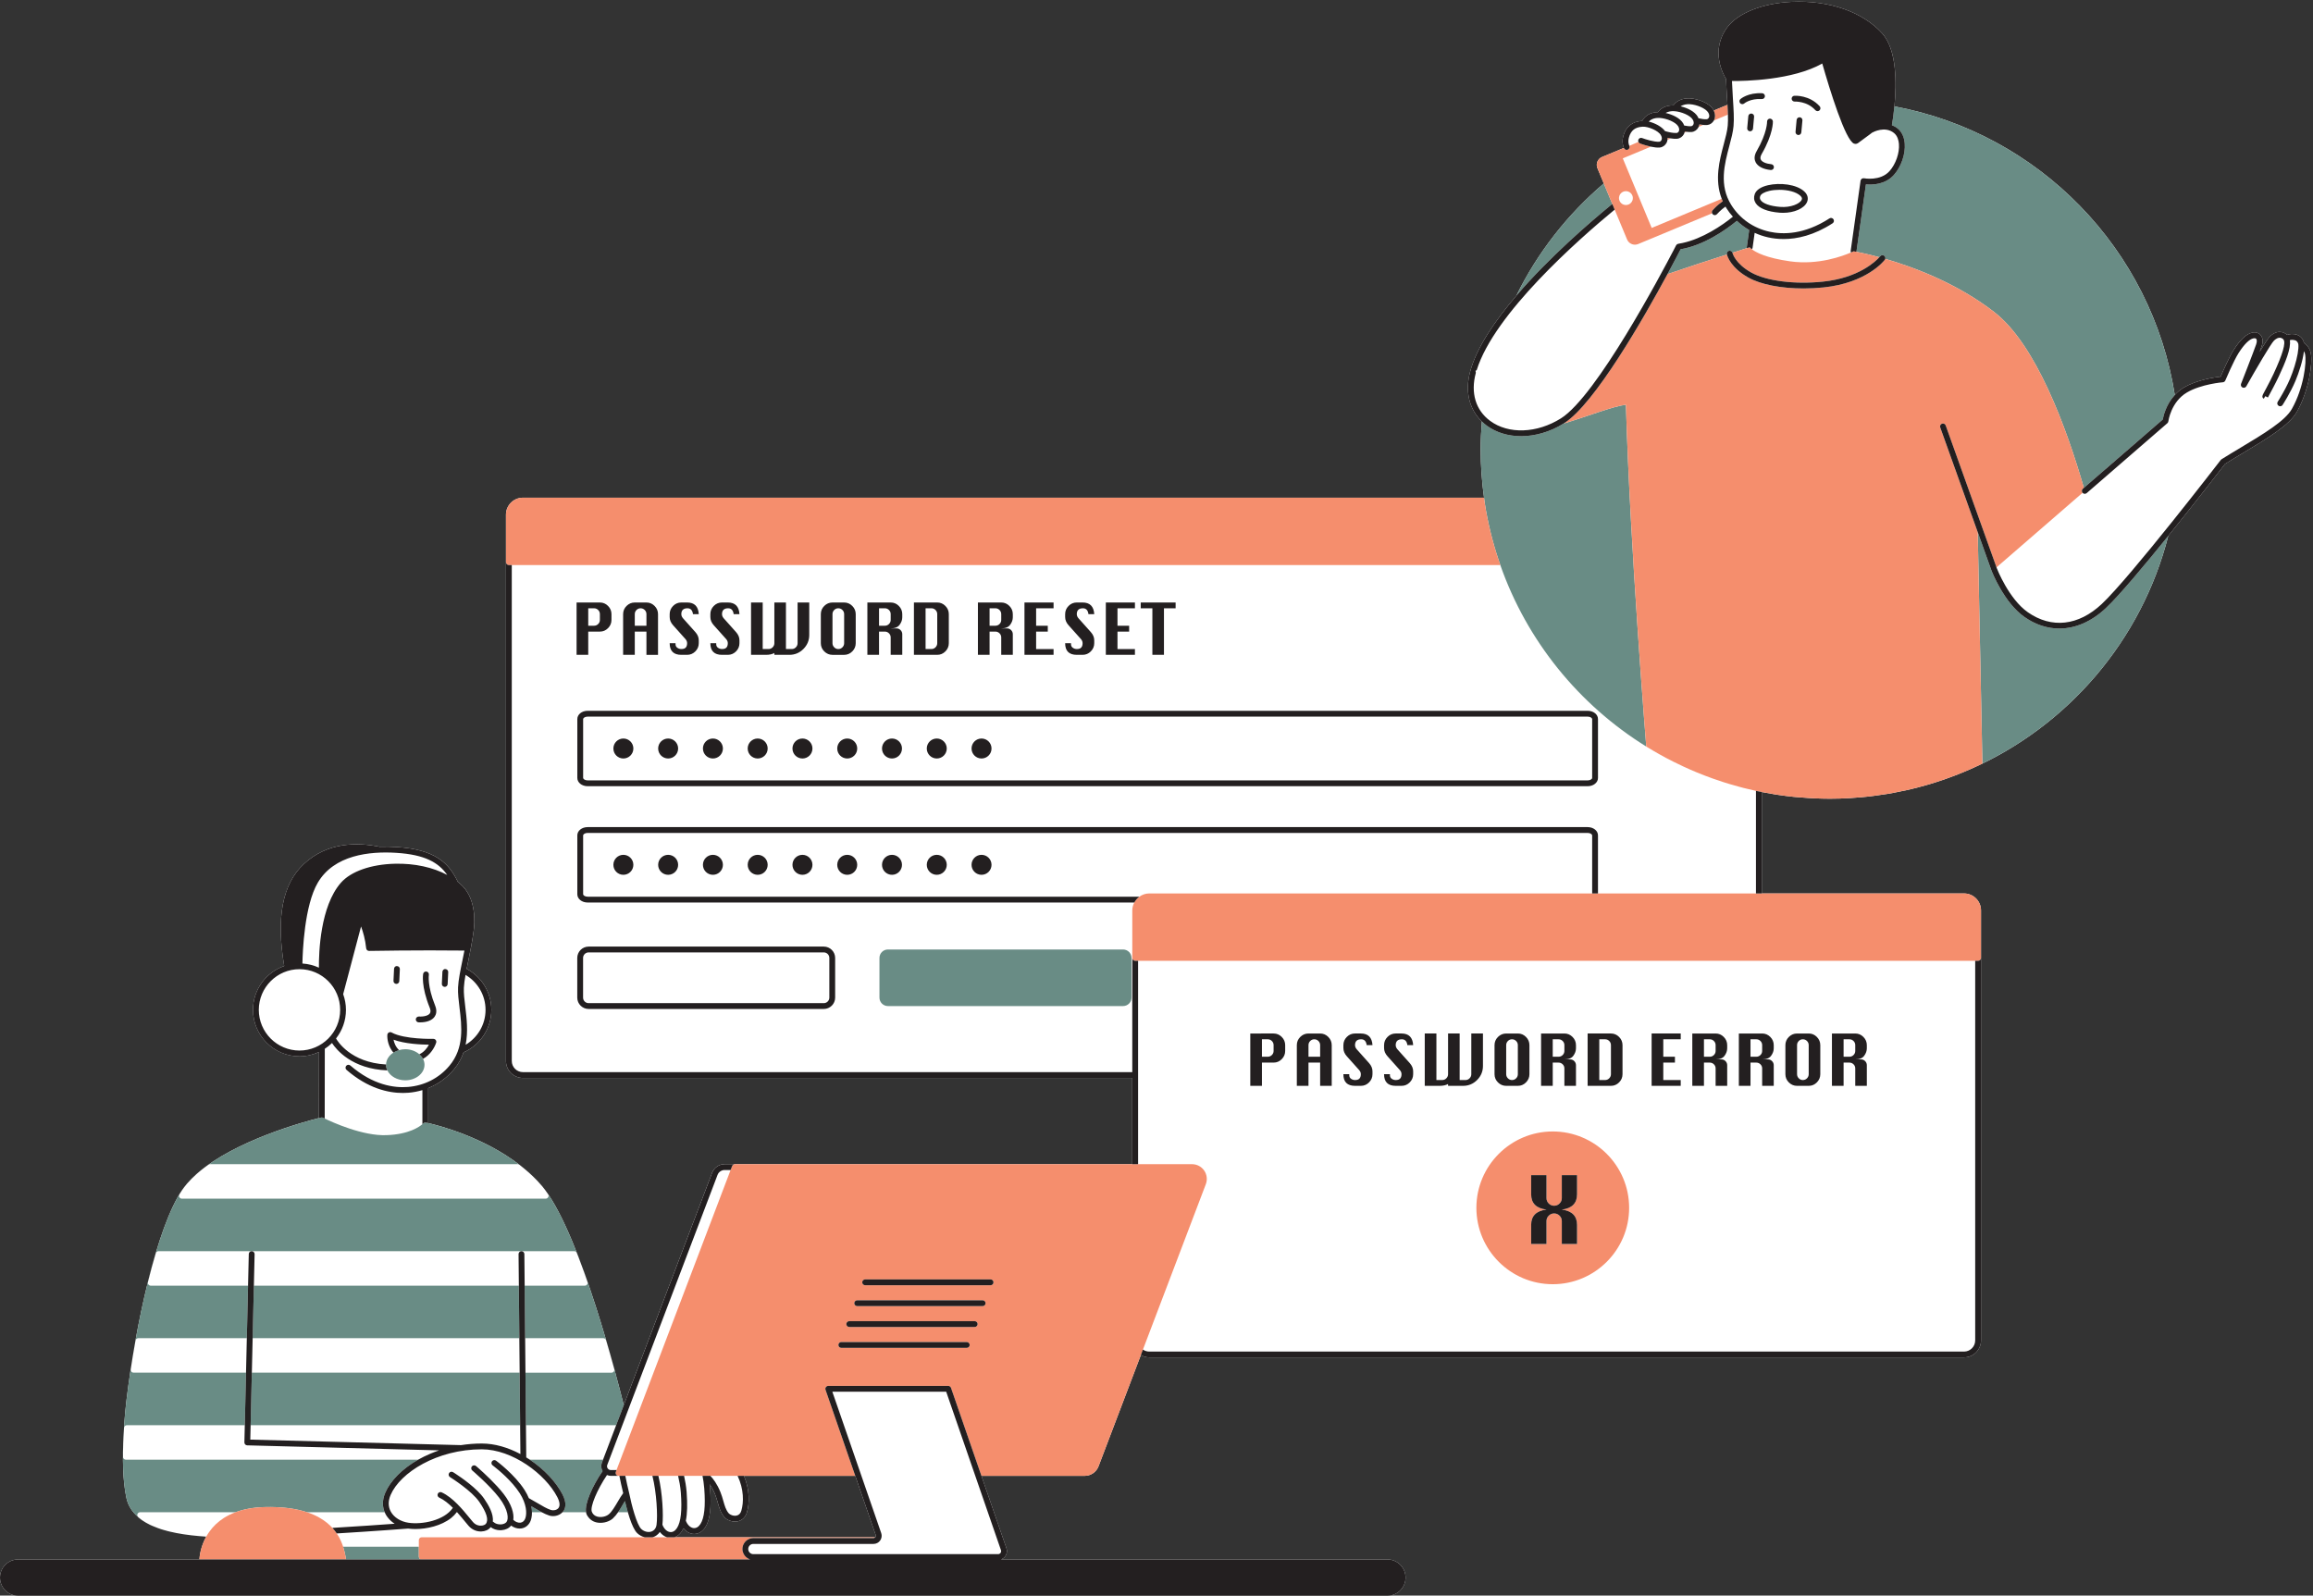
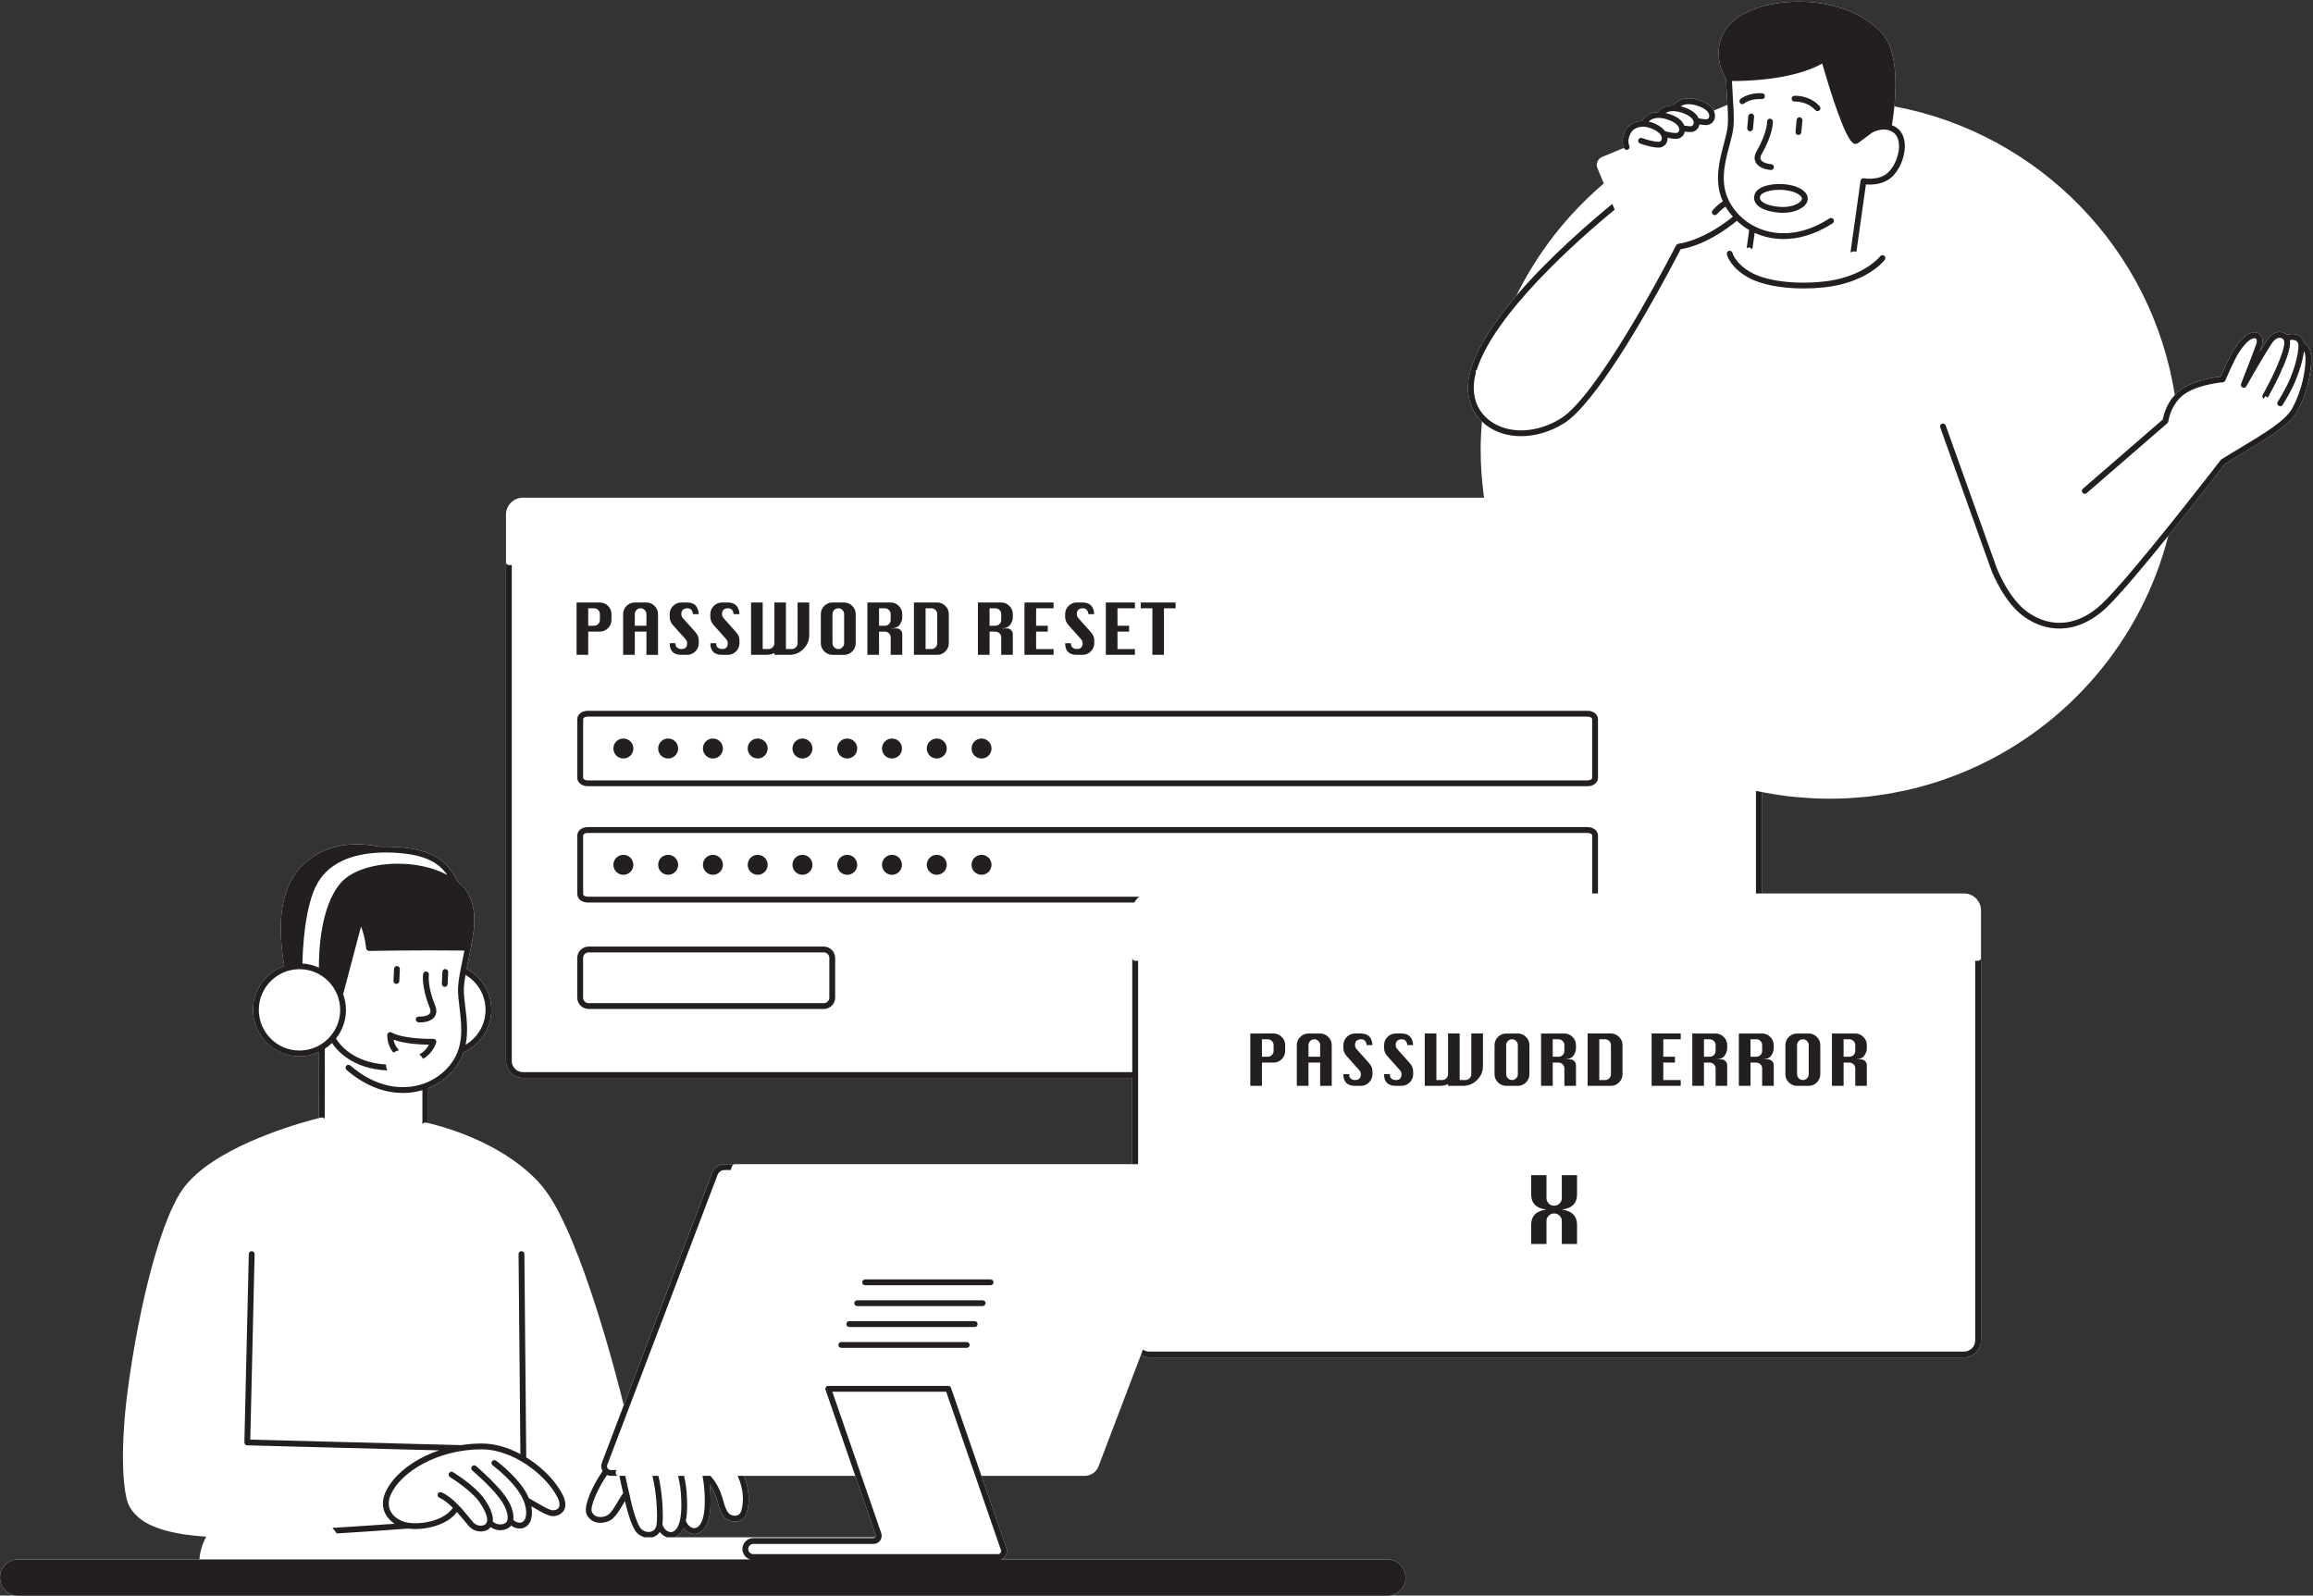
<svg xmlns="http://www.w3.org/2000/svg" height="384.3" preserveAspectRatio="xMidYMid meet" version="1.0" viewBox="0.0 -0.4 557.1 384.3" width="557.1" zoomAndPan="magnify">
  <rect x="0.0" y="-0.4" width="557.1" height="384.3" fill="#333333" stroke="none" />
  <g id="change1_1">
    <path d="M556.549,84.57c-0.282-1.28-1.135-2.038-1.604-2.369c-0.163-0.683-0.639-1.609-1.685-1.953 c-1.027-0.336-1.86-0.173-2.377,0.017c-0.331-0.294-0.854-0.633-1.548-0.705c-0.852-0.092-1.736,0.262-2.578,1.046 c-0.423,0.393-1.406,1.914-2.513,3.733c0.207-0.555,0.376-1.02,0.487-1.341c0.524-1.527,0.053-2.364-0.275-2.728 c-0.479-0.531-1.223-0.726-2.039-0.536c-1.395,0.323-2.837,1.674-4.409,4.13c-1.062,1.658-2.641,5.261-3.154,6.453 c-1.362,0.147-5.649,0.739-8.825,2.606c-0.887,0.521-1.606,1.15-2.218,1.812c-5.508-35.12-32.75-63.009-67.529-69.513 c0.529-5.4,0.624-13.623-2.94-17.579c-4.677-5.193-12.843-8.029-21.841-7.598c-6.998,0.338-12.936,2.699-15.497,6.163 c-4.156,5.622-0.916,11.377-0.266,12.415c0.054,1.67,0.151,3.288,0.246,4.773c0.032,0.503,0.062,0.981,0.09,1.456l-3.315,1.378 c-0.03-0.06-0.045-0.12-0.078-0.179c-0.979-1.725-3.852-2.646-5.578-2.749c-1.778-0.106-3.208,0.496-4.066,1.683 c-1.629-0.018-2.909,0.551-3.707,1.63c-1.755,0.038-3.074,0.779-3.798,2.113c-2.39,0.134-3.923,1.353-4.548,3.633 c-0.397,1.452-0.005,2.53,0.143,2.864l-5.272,2.192c-1.042,0.434-1.539,1.637-1.105,2.68l1.536,3.694 c-8.746,7.439-15.952,16.627-21.068,27.036c-5.229,6.119-9.579,12.549-11.124,18.291c-1.284,4.765-0.241,9.044,2.828,11.987 c-0.178,2.234-0.295,4.485-0.295,6.764c0,3.938,0.292,7.807,0.816,11.601H125.953c-2.254,0-4.087,1.834-4.087,4.088v11.439v120.141 c0,2.254,1.834,4.089,4.087,4.089h146.766v20.767h-27.695h-68.034h-2.464c-1.328,0-2.538,0.834-3.011,2.076l-21.28,55.961 c-1.406-5.701-10.157-40.152-18.942-51.831c-0.243-0.328-0.471-0.622-0.692-0.885c-0.361-0.429-0.743-0.853-1.139-1.274 c-0.06-0.063-0.122-0.126-0.182-0.19c-0.613-0.643-1.254-1.253-1.91-1.843c-0.101-0.09-0.21-0.177-0.312-0.266 c-0.59-0.519-1.193-1.019-1.808-1.497c-0.045-0.035-0.084-0.073-0.13-0.107c-0.007-0.005-0.016-0.003-0.023-0.008 c-8.661-6.667-19.376-9.442-21.955-10.035v-8.424c2.375-0.955,4.487-2.467,6.165-4.464c1.108-1.319,1.848-2.712,2.341-4.133 c3.94-1.736,6.7-5.673,6.7-10.247c0-4.277-2.413-7.999-5.947-9.884c0.117-0.591,0.243-1.205,0.374-1.842 c0.467-2.277,0.997-4.859,1.336-7.515c0.204-1.61,0.62-7.124-2.63-10.502c-0.366-0.381-0.778-0.735-1.203-1.08 c-2.195-4.63-5.575-7.826-14.769-8.398c-1.289-0.08-2.658-0.108-4.057-0.053c-5.445-1.122-12.636-1.12-18.275,4.151 c-5.152,4.815-6.711,12.898-4.72,24.558c-4.371,1.526-7.521,5.679-7.521,10.565c0,6.175,5.023,11.197,11.197,11.197 c1.68,0,3.269-0.382,4.701-1.048l-0.02,15.914c-3.302,0.826-20.251,5.363-29.355,13.372c-0.062,0.054-0.121,0.109-0.181,0.163 c-0.328,0.293-0.644,0.591-0.949,0.893c-0.068,0.067-0.138,0.134-0.205,0.202c-0.343,0.348-0.675,0.699-0.985,1.059 c-0.072,0.083-0.141,0.165-0.21,0.248c-0.398,0.475-0.769,0.952-1.092,1.431c-6.118,9.07-11.222,32.581-13.375,50.588 c-0.082,0.651-1.884,15.268,0.012,23.655c0.413,1.826,1.41,3.272,2.772,4.456c0.024,0.029,0.029,0.068,0.058,0.093 c0.231,0.198,0.479,0.384,0.731,0.566c0.081,0.059,0.161,0.119,0.244,0.176c0.243,0.167,0.496,0.325,0.756,0.478 c0.125,0.074,0.255,0.144,0.384,0.215c0.253,0.139,0.508,0.277,0.775,0.405c0.157,0.075,0.323,0.142,0.485,0.214 c0.418,0.185,0.851,0.359,1.296,0.52c0.254,0.092,0.508,0.184,0.77,0.269c0.212,0.069,0.43,0.133,0.647,0.197 c0.308,0.091,0.62,0.177,0.936,0.26c0.182,0.047,0.364,0.095,0.548,0.139c1.062,0.256,2.165,0.466,3.291,0.638 c0.075,0.011,0.151,0.022,0.227,0.033c0.534,0.079,1.071,0.151,1.612,0.214c0.063,0.007,0.125,0.015,0.188,0.022 c1.155,0.132,2.32,0.235,3.478,0.31c-1.403,2.522-1.613,4.883-1.643,5.483H4.375c-2.416,0-4.375,1.959-4.375,4.375 c0,2.416,1.959,4.375,4.375,4.375h329.789c2.416,0,4.375-1.959,4.375-4.375c0-2.416-1.959-4.375-4.375-4.375h-93.078 c0.414-0.143,0.785-0.399,1.044-0.764c0.399-0.559,0.503-1.282,0.278-1.93l-6.027-17.435h24.883c1.466,0,2.801-0.921,3.323-2.291 l10.192-26.799c0.6,0.346,1.286,0.56,2.027,0.56H473.05c2.254,0,4.087-1.834,4.087-4.089v-92.127v-11.439 c0-2.254-1.833-4.087-4.087-4.087h-48.717v-24.425c0.052,0.01,0.104,0.018,0.156,0.028c0.913,0.179,1.831,0.343,2.755,0.492 c0.349,0.056,0.697,0.116,1.047,0.168c1.213,0.18,2.433,0.338,3.662,0.465c0.237,0.025,0.477,0.041,0.715,0.063 c1.047,0.1,2.1,0.179,3.158,0.24c0.349,0.02,0.698,0.04,1.048,0.056c1.279,0.058,2.563,0.098,3.856,0.098 c0.008,0,0.016-0.001,0.025-0.001c1.553,0,3.093-0.049,4.625-0.133c0.468-0.026,0.93-0.073,1.397-0.106 c1.08-0.077,2.159-0.162,3.227-0.28c0.509-0.056,1.012-0.128,1.518-0.193c1.034-0.133,2.065-0.277,3.087-0.447 c0.477-0.08,0.952-0.167,1.426-0.255c1.068-0.197,2.131-0.412,3.185-0.649c0.401-0.09,0.802-0.181,1.201-0.277 c1.173-0.282,2.336-0.589,3.489-0.92c0.265-0.076,0.532-0.147,0.797-0.226c1.025-0.304,2.038-0.633,3.046-0.975 c0.258-0.088,0.513-0.181,0.77-0.271c0.754-0.264,1.503-0.537,2.246-0.821c0.294-0.112,0.587-0.226,0.879-0.342 c0.741-0.293,1.475-0.597,2.206-0.91c0.245-0.105,0.492-0.207,0.736-0.314c23.408-10.307,41.23-30.959,47.648-56.181 c6.618-8.194,12.796-16.196,13.671-17.331c1.47-0.923,2.992-1.834,4.495-2.736c5.663-3.395,11.013-6.602,12.821-9.821 C556.098,93.67,557.097,87.059,556.549,84.57z M210.925,369.317c0.059,0.172,0.033,0.356-0.073,0.505 c-0.021,0.029-0.052,0.043-0.077,0.067c-0.06-0.017-0.119-0.037-0.184-0.037H162.43c0.696-0.23,1.325-0.726,1.807-1.473 c0.137-0.212,0.261-0.444,0.375-0.692c0.595,0.748,1.381,1.234,2.243,1.342c0.118,0.014,0.236,0.022,0.352,0.022 c1.038,0,1.997-0.579,2.673-1.626c1.133-1.756,1.496-4.746,1.143-9.412c-0.025-0.325-0.058-0.632-0.092-0.938 c0.417,0.6,0.872,1.385,1.291,2.414c0.269,0.663,0.461,1.335,0.646,1.985c0.362,1.275,0.704,2.477,1.574,3.506 c0.595,0.703,1.942,1.299,3.258,1.025c1.073-0.226,1.853-0.989,2.198-2.149c0.639-2.155,0.704-5.446-0.71-8.793h26.81 L210.925,369.317z" fill="#fff" />
  </g>
  <g id="change2_1">
-     <path d="M272.535,230.32v9.558c0,1.123-0.91,2.033-2.033,2.033h-56.646c-1.123,0-2.033-0.91-2.033-2.033v-9.558 c0-1.123,0.91-2.033,2.033-2.033h56.646C271.624,228.287,272.535,229.197,272.535,230.32z M145.239,351.169h-17.621 c3.484,2.332,6.335,5.407,7.86,8.366c1.138,2.208,0.672,3.509,0.081,4.21c-0.025,0.03-0.061,0.044-0.087,0.073h5.679 c-0.37-2.01,1.484-6.271,3.985-9.904c-0.356-0.604-0.433-1.334-0.182-1.995L145.239,351.169z M61.143,309.256l-0.294,12.649h64.233 l-0.116-12.649H61.143z M60.656,330.213l-0.294,12.649h64.913l-0.116-12.649H60.656z M150.022,361.952 c-0.375,0.636-0.756,1.281-1.153,1.866h2.351c-0.284-0.981-0.525-1.937-0.702-2.7C150.356,361.383,150.19,361.665,150.022,361.952z M127.971,362.386c0.098,0.508,0.147,0.986,0.152,1.432h2.345c-0.588-0.313-1.194-0.671-1.818-1.041 C128.434,362.649,128.194,362.517,127.971,362.386z M110.01,363.818h0.075c-0.014-0.015-0.026-0.03-0.04-0.045 C110.033,363.788,110.021,363.803,110.01,363.818z M150.236,338.03c-1.406-5.701-10.157-40.152-18.942-51.831 c0.223,0.301,0.457,0.63,0.713,1.007c0.146,0.215,0.162,0.492,0.04,0.721c-0.121,0.23-0.359,0.373-0.619,0.373h-0.369H44.215h-0.404 c-0.252,0-0.486-0.135-0.61-0.356c-0.124-0.22-0.12-0.49,0.01-0.706c0.207-0.343,0.414-0.673,0.622-0.982 c-6.118,9.07-11.222,32.581-13.375,50.588c-0.082,0.651-1.884,15.268,0.012,23.655c0.413,1.826,1.41,3.272,2.772,4.456 c-0.16-0.19-0.23-0.442-0.142-0.681c0.102-0.275,0.364-0.457,0.657-0.457h0.263h22.721c1.872-0.694,4.138-1.153,6.9-1.231 c4.336-0.12,7.693,0.372,10.3,1.231h18.704c-0.468-1.117-0.71-2.718,0.154-4.718c1.215-2.813,4.002-5.707,7.907-7.931H31.019h-0.705 c-0.186,0-0.364-0.074-0.495-0.205s-0.205-0.311-0.205-0.495c0.002-2.154,0.083-4.493,0.242-6.952 c0.024-0.368,0.33-0.655,0.699-0.655h0.753H58.96l0.294-12.649H32.769h-0.602c-0.204,0-0.398-0.089-0.531-0.243 c-0.133-0.156-0.192-0.361-0.161-0.562c0.352-2.312,0.741-4.643,1.154-6.927c0.061-0.334,0.351-0.576,0.689-0.576h0.844h25.286 l0.294-12.649H36.867h-0.559c-0.215,0-0.419-0.1-0.552-0.269s-0.18-0.391-0.128-0.599c0.607-2.442,1.24-4.777,1.884-6.938 c0.088-0.297,0.361-0.501,0.671-0.501h0.956h21.497h64.954h0.006h11.67h1.034c0.289,0,0.547,0.176,0.652,0.445 c0.843,2.156,1.701,4.488,2.55,6.932c0.075,0.215,0.041,0.451-0.091,0.636c-0.131,0.185-0.344,0.294-0.57,0.294h-0.508h-13.967 l0.116,12.649h17.884h0.947c0.311,0,0.584,0.205,0.672,0.503c0.732,2.492,1.392,4.829,1.966,6.919 c0.058,0.211,0.014,0.436-0.118,0.61c-0.132,0.174-0.339,0.276-0.557,0.276h-0.54h-20.177l0.116,12.649h21.723l1.203-3.162 L150.236,338.03z M46.326,283.317c0.302-0.299,0.618-0.597,0.949-0.893C46.947,282.717,46.631,283.014,46.326,283.317z M47.456,282.261c-0.061,0.054-0.121,0.109-0.181,0.163C47.336,282.369,47.395,282.315,47.456,282.261z M46.326,283.317 c-0.068,0.067-0.138,0.134-0.205,0.202C46.188,283.451,46.258,283.384,46.326,283.317z M45.136,284.578 c0.307-0.354,0.638-0.707,0.985-1.059C45.778,283.866,45.446,284.218,45.136,284.578z M127.369,282.008 c-0.102-0.092-0.209-0.176-0.312-0.266C127.159,281.831,127.269,281.918,127.369,282.008z M127.369,282.008 c0.672,0.603,1.311,1.217,1.91,1.843C128.667,283.208,128.026,282.598,127.369,282.008z M127.057,281.742 c-0.579-0.508-1.179-1.009-1.808-1.497C125.864,280.723,126.467,281.223,127.057,281.742z M50.582,279.992h2.326h69.603h2.181 c0.146,0,0.285,0.052,0.404,0.137c-8.661-6.667-19.376-9.442-21.955-10.035c-0.299-0.069-0.496-0.11-0.56-0.123 c-0.244-0.044-0.496,0.037-0.662,0.22c-0.003,0.004-0.066,0.068-0.179,0.167c-0.648,0.571-3.184,2.454-8.611,2.642 c-5.759,0.257-13.179-3.156-14.917-3.998c-0.233-0.113-0.373-0.184-0.383-0.189c-0.148-0.075-0.319-0.094-0.479-0.057 c-0.072,0.017-0.261,0.062-0.539,0.132c-3.302,0.826-20.251,5.363-29.355,13.372c0.822-0.723,1.727-1.437,2.721-2.14 C50.296,280.037,50.437,279.992,50.582,279.992z M125.119,280.137c-0.007-0.005-0.016-0.003-0.023-0.008 c0.051,0.039,0.103,0.076,0.153,0.115C125.203,280.21,125.164,280.172,125.119,280.137z M34.032,365.615 c-0.284-0.205-0.532-0.435-0.79-0.659c0.024,0.029,0.029,0.068,0.058,0.093C33.531,365.247,33.779,365.432,34.032,365.615z M100.877,374.519v-0.12v-2.274H82.643c0.278,0.857,0.448,1.647,0.572,2.305c0.038,0.201,0.072,0.393,0.103,0.567 c0.012,0.065-0.001,0.129-0.008,0.193h18.124C101.118,375.122,100.877,374.855,100.877,374.519z M97.609,259.796 c2.556,0,4.635-1.68,4.635-3.744c0-0.507-0.128-0.989-0.355-1.43c-0.212-0.411-0.519-0.78-0.888-1.102 c-0.847-0.74-2.049-1.212-3.392-1.212c-0.526,0-1.024,0.086-1.495,0.218c-0.498,0.138-0.954,0.341-1.359,0.6 c-1.053,0.672-1.743,1.694-1.771,2.855c-0.001,0.024-0.009,0.047-0.009,0.072c0,0.477,0.122,0.93,0.324,1.35 C93.972,258.799,95.644,259.796,97.609,259.796z M388.333,48.718l-2.049-4.929c-8.746,7.439-15.952,16.627-21.068,27.036 C373.104,61.593,382.993,53.081,388.333,48.718z M418.337,52.786c-2.791,2.301-8.034,5.921-13.551,6.848 c-0.415,0.809-1.545,2.993-3.163,5.987c4.941-1.692,10.383-3.462,14.314-4.723c-0.009-0.036-0.015-0.062-0.017-0.071 c-0.079-0.379,0.164-0.75,0.543-0.828c0.346-0.077,0.691,0.138,0.799,0.476c1.583-0.506,2.804-0.892,3.506-1.113 c-0.03-0.096-0.045-0.198-0.03-0.305l0.564-4.052C420.224,54.387,419.236,53.637,418.337,52.786z M470.768,186.418 c0.294-0.112,0.587-0.226,0.879-0.342C471.355,186.192,471.062,186.305,470.768,186.418z M470.768,186.418 c-0.744,0.284-1.493,0.557-2.246,0.821C469.275,186.975,470.024,186.702,470.768,186.418z M471.647,186.076 c0.741-0.293,1.475-0.597,2.206-0.91C473.122,185.479,472.388,185.783,471.647,186.076z M467.752,187.51 c0.258-0.087,0.513-0.181,0.77-0.271C468.265,187.329,468.01,187.422,467.752,187.51z M474.589,184.851 c-0.244,0.107-0.491,0.209-0.736,0.314C474.098,185.061,474.345,184.959,474.589,184.851z M467.752,187.51 c-1.008,0.342-2.022,0.67-3.046,0.975C465.73,188.181,466.744,187.852,467.752,187.51z M507.168,146.098 c-3.454,3.24-7.325,4.885-11.17,4.885c-2.874,0-5.733-0.919-8.389-2.777c-4.95-3.461-7.839-10.891-7.96-11.206 c-0.001-0.003,0-0.006-0.002-0.009c-0.001-0.002-0.003-0.003-0.004-0.005l-3.3-9.217l1.126,55.752 c-0.95,0.462-1.912,0.903-2.881,1.33c23.408-10.307,41.23-30.959,47.648-56.181C516.478,135.801,510.387,143.077,507.168,146.098z M452.848,61.332c0.237-0.307,0.674-0.364,0.982-0.13c0.235,0.18,0.321,0.478,0.245,0.747c6.888,1.995,17.281,5.871,26.227,12.793 c10.091,7.807,17.408,27.804,21.613,42.357l18.994-16.457c0.153-0.881,0.798-3.635,2.899-5.909 c-5.508-35.12-32.75-63.009-67.529-69.513c-0.2,2.04-0.461,3.673-0.61,4.525c0.471,0.182,0.94,0.434,1.394,0.801 c0.989,0.799,1.579,2.045,1.704,3.604c0.207,2.562-0.851,5.619-2.632,7.606c-2.117,2.366-5.296,2.387-6.718,2.254l-2.282,16.211 c-0.001,0.01-0.007,0.017-0.009,0.027c0.968,0.185,2.923,0.594,5.532,1.305C452.779,61.419,452.844,61.338,452.848,61.332z M424.334,190.363c0.052,0.01,0.104,0.018,0.156,0.028c-0.362-0.071-0.725-0.138-1.085-0.213 C423.713,190.242,424.023,190.301,424.334,190.363z M376.562,101.631c-3.251,2.007-6.821,3.023-10.183,3.023 c-3.086,0-5.994-0.851-8.317-2.566c-0.414-0.306-0.784-0.642-1.143-0.986c-0.178,2.234-0.295,4.485-0.295,6.764 c0,3.938,0.292,7.807,0.816,11.601c0.064,0.466,0.116,0.937,0.188,1.401c0.716,4.613,1.824,9.093,3.257,13.426 c0.155,0.468,0.311,0.936,0.474,1.401c6.409,18.28,18.943,33.672,35.154,43.712c-0.001-0.012-3.915-48.133-4.9-82.338 C388.208,97.532,382.44,99.857,376.562,101.631z" fill="#698c85" />
-   </g>
+     </g>
  <g id="change3_1">
-     <path d="M121.866,134.995v-11.439c0-2.254,1.834-4.088,4.087-4.088H357.44c0.064,0.466,0.116,0.937,0.188,1.401 c0.716,4.613,1.824,9.093,3.257,13.426c0.155,0.468,0.311,0.936,0.474,1.401H123.267h-0.7 C122.179,135.696,121.866,135.383,121.866,134.995z M473.05,214.787h-48.717h-1.401h-38.05h-1.401H276.806 c-0.894,0-1.715,0.297-2.388,0.785c-0.505,0.366-0.914,0.847-1.208,1.401c-0.303,0.571-0.491,1.211-0.491,1.901v11.439 c0,0.387,0.313,0.7,0.7,0.7h0.7h201.617h0.7c0.387,0,0.7-0.313,0.7-0.7v-11.439C477.137,216.62,475.304,214.787,473.05,214.787z M392.387,290.51c0,10.143-8.252,18.395-18.396,18.395s-18.396-8.252-18.396-18.395c0-10.144,8.252-18.396,18.396-18.396 S392.387,280.366,392.387,290.51z M379.842,282.642h-3.67v5.528c0,0.501-0.181,0.931-0.542,1.293 c-0.361,0.361-0.8,0.542-1.316,0.542c-0.501,0-0.932-0.181-1.293-0.542c-0.361-0.361-0.542-0.792-0.542-1.293v-5.528h-3.692v4.599 c0,2.167,1.23,3.398,3.692,3.692c-2.462,0.295-3.692,1.525-3.692,3.692v4.599h3.692v-5.528c0-0.501,0.181-0.932,0.542-1.293 c0.361-0.361,0.792-0.542,1.293-0.542c0.516,0,0.955,0.181,1.316,0.542c0.361,0.361,0.542,0.792,0.542,1.293v5.528h3.67v-4.599 c0-2.152-1.224-3.383-3.67-3.692c2.446-0.294,3.67-1.525,3.67-3.692V282.642z M162.43,369.851h-1.78h-3.529h-1.824h-53.72 c-0.387,0-0.7,0.313-0.7,0.7v0.172v1.401v2.274v0.12c0,0.336,0.241,0.603,0.557,0.671h79.238c-0.702-0.219-1.277-0.717-1.591-1.372 c-0.165-0.344-0.266-0.725-0.266-1.131c0-0.53,0.16-1.021,0.431-1.435c0.47-0.72,1.28-1.198,2.202-1.198h28.952 c0.146,0,0.273-0.067,0.375-0.165c-0.06-0.017-0.119-0.037-0.184-0.037H162.43z M290.035,281.528 c0.663,0.963,0.811,2.19,0.397,3.283l-15.15,39.839l-0.502,1.32l-10.192,26.799c-0.522,1.371-1.857,2.291-3.323,2.291h-24.883 l-0.484-1.401l-6.84-19.788c-0.098-0.283-0.363-0.472-0.662-0.472h-28.904c-0.226,0-0.439,0.109-0.57,0.294 s-0.166,0.421-0.092,0.635l6.683,19.331l0.484,1.401h-26.81h-1.536h-6.55h-1.888h-0.006h-4.442h-1.441h-4.744h-1.444h-6.524h-1.429 h-0.207c-0.23,0-0.446-0.114-0.577-0.302c-0.131-0.19-0.16-0.432-0.078-0.647l0.172-0.451l27.481-72.267l0.361-0.949 c0.103-0.272,0.364-0.451,0.655-0.451h68.034h27.695h1.401h12.988C288.277,279.992,289.37,280.567,290.035,281.528z M238.588,307.749h-30.215c-0.387,0-0.7,0.313-0.7,0.7c0,0.387,0.313,0.7,0.7,0.7h30.215c0.387,0,0.7-0.313,0.7-0.7 C239.288,308.062,238.975,307.749,238.588,307.749z M233.551,323.535c0-0.387-0.313-0.7-0.7-0.7h-30.215c-0.387,0-0.7,0.313-0.7,0.7 c0,0.387,0.313,0.7,0.7,0.7h30.215C233.238,324.236,233.551,323.923,233.551,323.535z M235.463,318.506c0-0.387-0.313-0.7-0.7-0.7 h-30.215c-0.387,0-0.7,0.313-0.7,0.7s0.313,0.7,0.7,0.7h30.215C235.15,319.206,235.463,318.893,235.463,318.506z M236.675,314.178 c0.387,0,0.7-0.313,0.7-0.7c0-0.387-0.313-0.7-0.7-0.7H206.46c-0.387,0-0.7,0.313-0.7,0.7c0,0.387,0.313,0.7,0.7,0.7H236.675z M82.643,372.125c-0.146-0.452-0.325-0.922-0.54-1.401c-0.266-0.591-0.59-1.193-0.993-1.792c-0.304-0.452-0.655-0.899-1.054-1.337 c-0.777-0.853-1.75-1.663-2.971-2.376c-0.905-0.529-1.941-1.005-3.142-1.401c-2.608-0.859-5.964-1.351-10.3-1.231 c-2.762,0.078-5.028,0.537-6.9,1.231c-1.074,0.398-2.023,0.871-2.848,1.401c-1.445,0.928-2.53,2.018-3.351,3.134 c-0.332,0.451-0.624,0.905-0.874,1.355c-1.403,2.522-1.613,4.883-1.643,5.483H83.31c0.007-0.064,0.019-0.128,0.008-0.193 c-0.031-0.174-0.066-0.366-0.103-0.567C83.091,373.771,82.921,372.982,82.643,372.125z M412.831,28.578 c-0.007,0.013-0.017,0.023-0.024,0.035l3.375-1.403c-0.008-0.282-0.02-0.578-0.033-0.875c-0.022-0.479-0.046-0.97-0.077-1.486 l-3.315,1.378c0.229,0.463,0.331,0.934,0.31,1.388C413.051,27.953,412.986,28.281,412.831,28.578z M401.657,32.786 c0.009,0.162-0.011,0.32-0.033,0.477l0.794-0.33C402.163,32.892,401.908,32.843,401.657,32.786z M405.802,31.282 c-0.02,0.098-0.064,0.189-0.097,0.284l0.534-0.222C406.093,31.326,405.95,31.307,405.802,31.282z M409.306,29.557 c-0.032,0.203-0.091,0.398-0.176,0.585l1.089-0.453C409.919,29.661,409.614,29.616,409.306,29.557z M384.748,40.095 c-0.434-1.044,0.063-2.246,1.105-2.68l5.272-2.192c0.027,0.061,0.049,0.106,0.053,0.114c0.127,0.233,0.364,0.363,0.611,0.363 c0.111,0,0.224-0.027,0.328-0.082c0.323-0.17,0.447-0.559,0.31-0.89l2.188-0.948c0.072,0.167,0.208,0.306,0.391,0.376 c0.05,0.019,0.58,0.217,1.297,0.431c0.398,0.119,0.847,0.239,1.319,0.34l-6.765,2.813l6.965,16.755l16.867-7.013 c0.077,0.2,0.163,0.4,0.252,0.6c-0.335,0.223-0.648,0.458-0.928,0.69c-0.895,0.739-1.479,1.429-1.533,1.492 c-0.172,0.204-0.199,0.475-0.107,0.707l-17.805,7.403c-0.257,0.106-0.523,0.157-0.785,0.157c-0.804,0-1.569-0.476-1.896-1.263 l-2.987-7.184l-0.568-1.367l-2.049-4.929L384.748,40.095z M389.958,47.081c-0.127,0.914,0.51,1.758,1.424,1.885 c0.914,0.127,1.758-0.51,1.885-1.424c0.127-0.914-0.51-1.758-1.424-1.885C390.929,45.53,390.085,46.167,389.958,47.081z M501.915,117.1c-4.204-14.553-11.522-34.55-21.613-42.357c-8.946-6.921-19.339-10.797-26.227-12.793 c-0.023,0.081-0.058,0.161-0.112,0.232c-0.172,0.226-4.342,5.567-14.754,6.644c-1.615,0.167-3.23,0.248-4.807,0.248 c-5.372,0-10.306-0.94-13.313-2.627c-4.161-2.331-5.029-5.073-5.152-5.549c-3.931,1.261-9.373,3.031-14.314,4.723 c-5.74,10.619-17.557,31.296-24.905,35.919c-0.052,0.032-0.105,0.059-0.157,0.091c5.878-1.774,11.646-4.099,15.051-4.561 c0.985,34.205,4.899,82.325,4.9,82.338l0,0.001c0.004,0.003,0.008,0.005,0.012,0.007c0.593,0.367,1.196,0.72,1.798,1.073 c0.402,0.236,0.807,0.468,1.213,0.698c0.578,0.326,1.158,0.65,1.744,0.963c0.592,0.315,1.192,0.617,1.792,0.918 c0.785,0.394,1.576,0.775,2.375,1.145c0.564,0.262,1.13,0.52,1.701,0.769c0.519,0.227,1.041,0.45,1.566,0.666 c0.713,0.294,1.433,0.575,2.155,0.85c0.563,0.214,1.128,0.424,1.696,0.627c0.846,0.301,1.697,0.59,2.556,0.865 c0.448,0.143,0.899,0.28,1.35,0.416c0.809,0.244,1.623,0.474,2.441,0.693c0.357,0.096,0.711,0.198,1.069,0.289 c0.977,0.248,1.959,0.481,2.949,0.694c0.156,0.034,0.315,0.062,0.471,0.095c0.36,0.076,0.723,0.142,1.085,0.213 c0.913,0.179,1.831,0.343,2.755,0.492c0.349,0.056,0.697,0.116,1.047,0.168c1.213,0.18,2.433,0.338,3.662,0.465 c0.237,0.025,0.477,0.041,0.715,0.063c1.047,0.1,2.1,0.179,3.158,0.24c0.349,0.02,0.698,0.04,1.048,0.056 c1.279,0.058,2.563,0.098,3.856,0.098c0.008,0,0.016-0.001,0.025-0.001c1.553,0,3.093-0.049,4.625-0.133 c0.468-0.026,0.93-0.073,1.397-0.106c1.08-0.077,2.159-0.162,3.227-0.28c0.509-0.056,1.012-0.128,1.518-0.193 c1.034-0.133,2.065-0.277,3.087-0.447c0.477-0.08,0.952-0.167,1.426-0.255c1.068-0.197,2.131-0.412,3.185-0.649 c0.401-0.09,0.802-0.181,1.201-0.277c1.173-0.282,2.336-0.589,3.489-0.92c0.265-0.076,0.532-0.147,0.797-0.226 c4.416-1.315,8.684-2.977,12.764-4.964l-1.126-55.752l-9.033-25.229c-0.13-0.364,0.059-0.765,0.423-0.895 c0.367-0.132,0.766,0.06,0.896,0.423l12.241,34.189l20.73-17.96c-0.253-0.293-0.221-0.735,0.071-0.988L501.915,117.1z M421.773,65.225c3.656,2.048,10.444,2.918,17.291,2.207c8.601-0.89,12.71-4.9,13.595-5.88c-2.609-0.711-4.564-1.119-5.532-1.305 c-0.438-0.084-0.684-0.125-0.684-0.125s-0.226,0.114-0.624,0.288c-1.877,0.823-7.823,3.087-14.602,2.142 c-5.884-0.82-8.35-2.205-9.281-2.928c-0.369-0.287-0.504-0.472-0.504-0.472s-0.242,0.076-0.663,0.209 c-0.702,0.221-1.923,0.607-3.506,1.113c0.008,0.024,0.024,0.042,0.029,0.067C417.295,60.56,417.902,63.055,421.773,65.225z" fill="#f58e6d" />
-   </g>
+     </g>
  <g id="change4_1">
    <path d="M121.866,255.137V134.995c0,0.387,0.313,0.7,0.7,0.7h0.7v119.441c0,1.483,1.205,2.688,2.686,2.688h146.766 v-27.511c0,0.387,0.313,0.7,0.7,0.7h0.7v48.978h-1.401v-20.767H125.953C123.7,259.225,121.866,257.391,121.866,255.137z M423.404,190.177c-0.157-0.033-0.315-0.061-0.471-0.095v24.705h1.401v-24.425C424.023,190.301,423.713,190.242,423.404,190.177z M139.051,186.969v-14.183c0-1.115,1.094-1.99,2.49-1.99h240.853c1.397,0,2.49,0.874,2.49,1.99v14.183c0,1.116-1.093,1.99-2.49,1.99 H141.541C140.145,188.959,139.051,188.085,139.051,186.969z M140.452,186.969c0,0.24,0.424,0.59,1.089,0.59h240.853 c0.665,0,1.089-0.349,1.089-0.59v-14.183c0-0.24-0.424-0.589-1.089-0.589H141.541c-0.665,0-1.089,0.349-1.089,0.589V186.969z M383.482,200.799v13.988h1.401v-13.988c0-1.115-1.093-1.989-2.49-1.989H141.541c-1.396,0-2.49,0.874-2.49,1.989v14.183 c0,1.116,1.094,1.99,2.49,1.99h131.67c0.294-0.554,0.703-1.034,1.208-1.401H141.541c-0.665,0-1.089-0.349-1.089-0.59v-14.183 c0-0.239,0.424-0.588,1.089-0.588h240.853C383.058,200.211,383.482,200.56,383.482,200.799z M198.417,227.586 c1.507,0,2.734,1.226,2.734,2.733v9.559c0,1.507-1.226,2.733-2.734,2.733h-56.646c-1.507,0-2.734-1.226-2.734-2.733v-9.559 c0-1.507,1.226-2.733,2.734-2.733H198.417z M198.417,228.987h-56.646c-0.735,0-1.333,0.598-1.333,1.332v9.559 c0,0.735,0.598,1.332,1.333,1.332h56.646c0.735,0,1.333-0.598,1.333-1.332v-9.559C199.75,229.585,199.153,228.987,198.417,228.987z M147.737,207.892c0,1.329,1.077,2.406,2.406,2.406c1.329,0,2.406-1.077,2.406-2.406s-1.077-2.406-2.406-2.406 C148.815,205.485,147.737,206.563,147.737,207.892z M158.521,207.892c0,1.329,1.077,2.406,2.406,2.406s2.406-1.077,2.406-2.406 s-1.077-2.406-2.406-2.406S158.521,206.563,158.521,207.892z M169.304,207.892c0,1.329,1.077,2.406,2.406,2.406 c1.329,0,2.406-1.077,2.406-2.406s-1.077-2.406-2.406-2.406C170.381,205.485,169.304,206.563,169.304,207.892z M180.087,207.892 c0,1.329,1.077,2.406,2.406,2.406c1.329,0,2.406-1.077,2.406-2.406s-1.077-2.406-2.406-2.406 C181.164,205.485,180.087,206.563,180.087,207.892z M190.87,207.892c0,1.329,1.077,2.406,2.406,2.406s2.406-1.077,2.406-2.406 s-1.077-2.406-2.406-2.406S190.87,206.563,190.87,207.892z M212.437,207.892c0,1.329,1.077,2.406,2.406,2.406 s2.406-1.077,2.406-2.406s-1.077-2.406-2.406-2.406S212.437,206.563,212.437,207.892z M201.654,207.892 c0,1.329,1.077,2.406,2.406,2.406c1.329,0,2.406-1.077,2.406-2.406s-1.077-2.406-2.406-2.406 C202.731,205.485,201.654,206.563,201.654,207.892z M223.22,207.892c0,1.329,1.077,2.406,2.406,2.406 c1.329,0,2.406-1.077,2.406-2.406s-1.077-2.406-2.406-2.406C224.297,205.485,223.22,206.563,223.22,207.892z M234.003,207.892 c0,1.329,1.077,2.406,2.406,2.406c1.329,0,2.406-1.077,2.406-2.406s-1.077-2.406-2.406-2.406 C235.081,205.485,234.003,206.563,234.003,207.892z M150.144,182.284c1.329,0,2.406-1.077,2.406-2.406 c0-1.329-1.077-2.406-2.406-2.406c-1.329,0-2.406,1.077-2.406,2.406C147.737,181.207,148.815,182.284,150.144,182.284z M160.927,182.284c1.329,0,2.406-1.077,2.406-2.406c0-1.329-1.077-2.406-2.406-2.406s-2.406,1.077-2.406,2.406 C158.521,181.207,159.598,182.284,160.927,182.284z M171.71,182.284c1.329,0,2.406-1.077,2.406-2.406 c0-1.329-1.077-2.406-2.406-2.406c-1.329,0-2.406,1.077-2.406,2.406C169.304,181.207,170.381,182.284,171.71,182.284z M182.493,182.284c1.329,0,2.406-1.077,2.406-2.406c0-1.329-1.077-2.406-2.406-2.406c-1.329,0-2.406,1.077-2.406,2.406 C180.087,181.207,181.164,182.284,182.493,182.284z M193.277,182.284c1.329,0,2.406-1.077,2.406-2.406 c0-1.329-1.077-2.406-2.406-2.406s-2.406,1.077-2.406,2.406C190.87,181.207,191.948,182.284,193.277,182.284z M214.843,182.284 c1.329,0,2.406-1.077,2.406-2.406c0-1.329-1.077-2.406-2.406-2.406s-2.406,1.077-2.406,2.406 C212.437,181.207,213.514,182.284,214.843,182.284z M204.06,182.284c1.329,0,2.406-1.077,2.406-2.406 c0-1.329-1.077-2.406-2.406-2.406c-1.329,0-2.406,1.077-2.406,2.406C201.654,181.207,202.731,182.284,204.06,182.284z M225.626,182.284c1.329,0,2.406-1.077,2.406-2.406c0-1.329-1.077-2.406-2.406-2.406c-1.329,0-2.406,1.077-2.406,2.406 C223.22,181.207,224.297,182.284,225.626,182.284z M236.41,182.284c1.329,0,2.406-1.077,2.406-2.406 c0-1.329-1.077-2.406-2.406-2.406c-1.329,0-2.406,1.077-2.406,2.406C234.003,181.207,235.081,182.284,236.41,182.284z M476.437,231.014h-0.7v91.427c0,1.483-1.205,2.688-2.686,2.688H276.806c-0.567,0-1.091-0.178-1.525-0.479l-0.502,1.32 c0.6,0.346,1.286,0.56,2.027,0.56H473.05c2.254,0,4.087-1.834,4.087-4.089v-92.127C477.137,230.701,476.824,231.014,476.437,231.014 z M93.652,248.278c-0.21,0.116-0.346,0.332-0.36,0.572c-0.063,1.085,0.254,2.86,1.462,4.275c0.405-0.259,0.861-0.461,1.359-0.6 c-0.832-0.793-1.186-1.774-1.329-2.513c2.736,1.009,6.641,1.183,8.529,1.204c-0.41,0.76-1.15,1.79-2.313,2.303 c0.369,0.322,0.676,0.691,0.888,1.102c1.731-0.923,2.779-2.691,3.168-3.896c0.07-0.216,0.031-0.453-0.106-0.635 c-0.135-0.182-0.352-0.28-0.579-0.28c-0.07-0.001-6.943,0.171-10.044-1.533C94.117,248.162,93.863,248.16,93.652,248.278z M107.122,237.289c0.371,0,0.681-0.293,0.699-0.668l0.134-2.885c0.018-0.387-0.281-0.714-0.667-0.732 c-0.404-0.056-0.714,0.28-0.732,0.666l-0.134,2.885c-0.018,0.387,0.281,0.714,0.667,0.732 C107.1,237.289,107.111,237.289,107.122,237.289z M95.473,236.572c0.371,0,0.681-0.293,0.699-0.668l0.134-2.885 c0.018-0.387-0.281-0.714-0.667-0.732c-0.416-0.056-0.715,0.28-0.732,0.666l-0.134,2.885c-0.018,0.387,0.281,0.714,0.667,0.732 C95.451,236.572,95.462,236.572,95.473,236.572z M100.878,244.43c-0.377,0.005-0.713,0.285-0.73,0.67 c-0.016,0.386,0.283,0.713,0.67,0.73c0.124,0.004,0.246,0.007,0.365,0.007c1.618,0,2.877-0.483,3.487-1.349 c0.355-0.502,0.666-1.375,0.137-2.684c-1.929-4.764-1.517-7.363-1.511-7.395c0.068-0.379-0.183-0.741-0.562-0.811 c-0.382-0.074-0.746,0.179-0.816,0.561c-0.022,0.119-0.514,2.974,1.592,8.17c0.235,0.58,0.241,1.035,0.017,1.351 C103.162,244.198,102.148,244.496,100.878,244.43z M172.868,361.472c0.362,1.275,0.704,2.477,1.574,3.506 c0.595,0.703,1.942,1.299,3.258,1.025c1.073-0.226,1.853-0.989,2.198-2.149c0.639-2.155,0.704-5.446-0.71-8.793h-1.536 c1.525,3.193,1.505,6.366,0.903,8.393c-0.196,0.663-0.581,1.059-1.142,1.176c-0.782,0.167-1.62-0.224-1.901-0.558 c-0.675-0.797-0.963-1.81-1.296-2.982c-0.196-0.687-0.397-1.397-0.696-2.131c-0.811-1.992-1.755-3.21-2.418-3.898h-1.888h-0.006 c0.17,0.863,0.332,1.902,0.42,3.057c0.324,4.284,0.023,7.08-0.923,8.545c-0.462,0.715-1.035,1.044-1.674,0.975 c-0.766-0.096-1.472-0.793-1.841-1.775c0.353-1.716,0.412-3.979,0.191-6.897c-0.105-1.384-0.354-2.751-0.614-3.905h-1.441 c0.274,1.164,0.551,2.59,0.658,4.012c0.325,4.284,0.023,7.08-0.923,8.545c-0.462,0.717-1.04,1.052-1.674,0.975 c-0.765-0.096-1.471-0.792-1.84-1.774c0.259-2.232,0.033-7.59-0.965-11.758h-1.444c1.028,4.052,1.296,9.669,0.999,11.768 c-0.116,0.819-0.551,1.401-1.226,1.637c-0.791,0.272-1.777,0.033-2.456-0.609c-1.082-1.023-2.358-5.822-2.908-8.605 c-0.001-0.006-0.007-0.01-0.008-0.016c-0.002-0.008,0.001-0.016-0.001-0.023c-0.346-1.342-0.71-3.089-0.924-4.151h-1.429 c0.188,0.95,0.549,2.705,0.914,4.167c-0.418,0.551-0.84,1.26-1.284,2.015c-0.679,1.154-1.449,2.464-2.174,3.065 c-0.696,0.576-1.859,0.815-2.764,0.572c-0.661-0.178-1.111-0.581-1.338-1.2c-0.437-1.191,1.263-5.262,3.663-8.825 c0.288,0.125,0.597,0.206,0.921,0.206h1.856c-0.23,0-0.446-0.114-0.577-0.302c-0.131-0.19-0.16-0.432-0.078-0.647l0.172-0.451 h-1.373c-0.306,0-0.581-0.145-0.756-0.397c-0.174-0.252-0.211-0.561-0.102-0.847l26.562-69.85c0.267-0.702,0.951-1.174,1.702-1.174 h1.449l0.361-0.949c0.103-0.272,0.364-0.451,0.655-0.451h-2.464c-1.328,0-2.538,0.834-3.011,2.076l-21.28,55.961l-0.635,1.67 l-1.203,3.162l-0.533,1.401l-2.094,5.506l-0.533,1.401l-0.285,0.75c-0.251,0.661-0.173,1.391,0.182,1.995 c-2.501,3.633-4.355,7.894-3.985,9.904c0.022,0.117,0.034,0.243,0.072,0.345c0.149,0.407,0.382,0.751,0.654,1.056 c0.424,0.475,0.968,0.834,1.633,1.014c1.336,0.357,2.988,0.011,4.023-0.847c0.057-0.047,0.11-0.115,0.165-0.167 c0.408-0.377,0.797-0.853,1.169-1.401c0.397-0.585,0.778-1.229,1.153-1.866c0.169-0.287,0.334-0.569,0.496-0.834 c0.177,0.764,0.419,1.719,0.702,2.7c0.135,0.468,0.279,0.937,0.434,1.401c0.525,1.566,1.154,3.009,1.839,3.656 c0.519,0.49,1.149,0.813,1.805,0.977h1.824c0.084-0.022,0.17-0.035,0.252-0.064c0.262-0.092,0.497-0.223,0.717-0.371 c0.331-0.222,0.605-0.508,0.831-0.841c0.113,0.147,0.233,0.284,0.36,0.411c0.401,0.402,0.865,0.7,1.369,0.865h1.78 c0.696-0.23,1.325-0.726,1.807-1.473c0.137-0.212,0.261-0.444,0.375-0.692c0.595,0.748,1.381,1.234,2.243,1.342 c0.118,0.014,0.236,0.022,0.352,0.022c1.038,0,1.997-0.579,2.673-1.626c1.133-1.756,1.496-4.746,1.143-9.412 c-0.025-0.325-0.058-0.632-0.092-0.938c0.417,0.6,0.872,1.385,1.291,2.414C172.491,360.15,172.683,360.822,172.868,361.472z M239.288,308.449c0-0.387-0.313-0.7-0.7-0.7h-30.215c-0.387,0-0.7,0.313-0.7,0.7c0,0.387,0.313,0.7,0.7,0.7h30.215 C238.975,309.15,239.288,308.836,239.288,308.449z M237.376,313.477c0-0.387-0.313-0.7-0.7-0.7H206.46c-0.387,0-0.7,0.313-0.7,0.7 c0,0.387,0.313,0.7,0.7,0.7h30.215C237.062,314.178,237.376,313.865,237.376,313.477z M235.463,318.506c0-0.387-0.313-0.7-0.7-0.7 h-30.215c-0.387,0-0.7,0.313-0.7,0.7s0.313,0.7,0.7,0.7h30.215C235.15,319.206,235.463,318.893,235.463,318.506z M202.635,322.835 c-0.387,0-0.7,0.313-0.7,0.7c0,0.387,0.313,0.7,0.7,0.7h30.215c0.387,0,0.7-0.313,0.7-0.7c0-0.387-0.313-0.7-0.7-0.7H202.635z M58.864,346.998l0.064-2.736l0.033-1.401l0.294-12.649l0.033-1.401l0.128-5.507l0.033-1.401l0.294-12.649l0.033-1.401l0.128-5.506 l0.017-0.717c0.009-0.387,0.308-0.7,0.717-0.684c0.386,0.01,0.693,0.33,0.684,0.717l-0.016,0.684l-0.128,5.506l-0.033,1.401 l-0.294,12.649l-0.033,1.401l-0.128,5.507l-0.033,1.401l-0.294,12.649l-0.033,1.401l-0.048,2.071l50.756,1.328 c1.598-0.243,3.259-0.388,4.99-0.388c0.006,0,0.012,0,0.018,0c3.15,0.001,6.325,0.972,9.213,2.495 c0.027,0.014,0.053,0.03,0.08,0.044l0-0.044l-0.051-5.506l-0.013-1.401l-0.116-12.649l-0.013-1.401l-0.051-5.507l-0.013-1.401 l-0.116-12.649l-0.013-1.401l-0.051-5.506l-0.006-0.694c-0.003-0.387,0.307-0.703,0.694-0.707h0.006c0.384,0,0.697,0.309,0.7,0.694 l0.007,0.707l0.051,5.506l0.013,1.401l0.116,12.649l0.013,1.401l0.051,5.507l0.013,1.401l0.116,12.649l0.013,1.401l0.051,5.506 l0.008,0.852c0.293,0.18,0.587,0.359,0.872,0.549c3.484,2.332,6.335,5.407,7.86,8.366c1.138,2.208,0.672,3.509,0.081,4.21 c-0.025,0.03-0.061,0.044-0.087,0.073c-0.842,0.914-2.21,1.112-3.172,0.808c-0.584-0.183-1.197-0.47-1.833-0.808 c-0.588-0.313-1.194-0.671-1.818-1.041c-0.216-0.128-0.456-0.26-0.679-0.391c0.098,0.508,0.147,0.986,0.152,1.432 c0.006,0.517-0.038,0.989-0.129,1.401c-0.041,0.185-0.085,0.365-0.142,0.525c-0.38,1.079-1.188,1.797-2.217,1.971 c-0.162,0.027-0.326,0.04-0.491,0.04c-0.713,0-1.432-0.264-2.047-0.711c-0.001,0.002-0.002,0.004-0.003,0.005 c-0.496,0.633-1.341,1.034-2.317,1.1c-0.097,0.007-0.194,0.01-0.291,0.01c-0.877,0.001-1.7-0.28-2.32-0.759 c-0.021,0.029-0.028,0.062-0.051,0.09c-0.461,0.584-1.289,0.947-2.214,0.971c-0.034,0.001-0.068,0.001-0.102,0.001 c-1.11,0-2.172-0.487-2.929-1.346c-0.252-0.285-0.555-0.655-0.901-1.079c-0.21-0.256-0.437-0.533-0.674-0.818 c-0.374-0.449-0.78-0.924-1.211-1.401c-0.014-0.015-0.026-0.03-0.04-0.045c-0.011,0.015-0.023,0.03-0.035,0.045 c-0.392,0.519-0.842,0.991-1.36,1.401c-2.369,1.874-5.839,2.654-8.616,2.654c-0.623,0-1.205-0.041-1.737-0.114 c-0.687,0.053-8.193,0.629-17.188,1.174c-0.304-0.452-0.655-0.899-1.054-1.337c6.135-0.366,11.682-0.756,14.998-0.998 c-0.603-0.384-1.123-0.852-1.555-1.379c-0.217-0.265-0.418-0.539-0.583-0.834c-0.095-0.17-0.185-0.363-0.27-0.566 c-0.468-1.117-0.71-2.718,0.154-4.718c1.215-2.813,4.002-5.707,7.907-7.931c0.89-0.507,1.843-0.973,2.845-1.401 c0.709-0.302,1.437-0.588,2.197-0.844l-46.203-1.21C59.16,347.704,58.855,347.384,58.864,346.998z M94.085,359.655 c-0.629,1.457-0.611,2.856,0.054,4.046c0.774,1.388,2.371,2.383,4.272,2.66c3.26,0.475,8.593-0.537,10.666-3.602 c-1.027-1.019-2.146-1.939-3.283-2.454c-0.352-0.159-0.509-0.573-0.349-0.926c0.159-0.352,0.574-0.507,0.927-0.349 c0.015,0.007,0.03,0.017,0.046,0.024c2.643,1.217,5.045,4.148,6.636,6.094c0.334,0.409,0.626,0.766,0.868,1.041 c0.691,0.782,1.511,0.904,1.942,0.869c0.568-0.015,0.988-0.231,1.152-0.438c0.732-0.929,0.206-2.703-1.563-5.276 c-1.845-2.684-6.691-5.746-7.032-5.961c-0.011-0.007-0.031-0.019-0.033-0.021c-0.329-0.202-0.43-0.635-0.227-0.963 c0.204-0.33,0.635-0.431,0.964-0.227c0.039,0.024,0.244,0.152,0.556,0.356c1.43,0.935,5.226,3.551,6.926,6.022 c1.091,1.586,2.329,3.714,2.084,5.516c0.065,0.032,0.131,0.066,0.186,0.12c0.406,0.395,1.095,0.609,1.806,0.564 c0.572-0.04,1.062-0.252,1.31-0.568c0.538-0.685,0.525-2.893-1.795-5.9c-2.304-2.983-6.41-6.485-6.451-6.521 c-0.079-0.067-0.136-0.148-0.177-0.236c-0.113-0.241-0.087-0.535,0.097-0.752c0.25-0.295,0.694-0.331,0.987-0.079 c0.039,0.033,0.287,0.245,0.663,0.578c1.283,1.136,4.139,3.757,5.99,6.153c1.942,2.516,2.539,4.713,2.326,6.23 c0.5,0.499,1.177,0.77,1.771,0.675c0.527-0.089,0.917-0.453,1.128-1.055c0.412-1.171,0.306-3.454-1.348-6.036 c-1.897-2.962-5.131-5.617-6.182-6.44c-0.21-0.164-0.341-0.262-0.348-0.267c-0.311-0.228-0.378-0.668-0.149-0.978 c0.23-0.313,0.668-0.382,0.979-0.149c0.181,0.133,4.461,3.303,6.878,7.079c0.428,0.669,0.754,1.319,1.015,1.95 c0.69,0.376,1.359,0.764,1.987,1.135c1.281,0.759,2.387,1.413,3.357,1.719c0.53,0.164,1.356,0.042,1.768-0.449 c0.447-0.531,0.357-1.477-0.255-2.665c-2.864-5.554-10.856-11.501-18.19-11.504c-0.005,0-0.011,0-0.016,0 C105.261,348.674,96.418,354.255,94.085,359.655z M141.68,157.318h-2.807v-12.606h5.614c0.762,0,1.417,0.278,1.967,0.832 c0.549,0.555,0.823,1.213,0.823,1.975v1.395c0,0.762-0.275,1.421-0.823,1.975c-0.55,0.555-1.205,0.832-1.967,0.832h-2.807V157.318z M141.68,150.309h1.395c0.393,0,0.725-0.137,1-0.412c0.275-0.275,0.412-0.603,0.412-0.983v-1.395c0-0.392-0.137-0.725-0.412-1 c-0.275-0.274-0.607-0.412-1-0.412h-1.395V150.309z M152.891,157.318h-2.807v-9.799c0-0.773,0.278-1.434,0.832-1.983 c0.555-0.549,1.213-0.823,1.975-0.823h2.807c0.762,0,1.417,0.278,1.967,0.832c0.549,0.555,0.823,1.213,0.823,1.975v9.799h-2.79 v-5.597h-2.807V157.318z M152.891,150.309h2.807v-2.79c0-0.392-0.137-0.725-0.412-1c-0.275-0.274-0.607-0.412-1-0.412 c-0.382,0-0.709,0.137-0.983,0.412c-0.275,0.275-0.412,0.608-0.412,1V150.309z M161.295,154.511c0,0.941,0.235,1.644,0.706,2.109 c0.471,0.465,1.171,0.698,2.101,0.698h1.395c0.773,0,1.434-0.278,1.983-0.832c0.549-0.555,0.823-1.213,0.823-1.975v-0.689 c0-0.706-0.275-1.367-0.823-1.983l-2.975-3.328c-0.269-0.313-0.404-0.644-0.404-0.992c0-0.471,0.123-0.823,0.369-1.059 s0.617-0.353,1.109-0.353c0.762,0,1.205,0.471,1.328,1.412h1.395c-0.112-1.871-1.048-2.807-2.807-2.807h-1.395 c-0.773,0-1.435,0.278-1.983,0.832c-0.549,0.555-0.823,1.213-0.823,1.975v0.689c0,0.717,0.275,1.378,0.823,1.983l2.975,3.328 c0.269,0.302,0.404,0.633,0.404,0.992c0,0.46-0.109,0.81-0.328,1.051c-0.217,0.241-0.575,0.361-1.067,0.361 c-0.347,0-0.666-0.101-0.958-0.302c-0.293-0.202-0.438-0.493-0.438-0.874c0-0.056,0-0.135,0-0.235H161.295z M171.095,154.511 c0,0.941,0.235,1.644,0.706,2.109c0.471,0.465,1.171,0.698,2.101,0.698h1.395c0.773,0,1.434-0.278,1.983-0.832 c0.549-0.555,0.823-1.213,0.823-1.975v-0.689c0-0.706-0.275-1.367-0.823-1.983l-2.975-3.328c-0.269-0.313-0.404-0.644-0.404-0.992 c0-0.471,0.123-0.823,0.369-1.059s0.617-0.353,1.109-0.353c0.762,0,1.205,0.471,1.328,1.412h1.395 c-0.112-1.871-1.048-2.807-2.807-2.807h-1.395c-0.773,0-1.435,0.278-1.983,0.832c-0.549,0.555-0.823,1.213-0.823,1.975v0.689 c0,0.717,0.275,1.378,0.823,1.983l2.975,3.328c0.269,0.302,0.404,0.633,0.404,0.992c0,0.46-0.109,0.81-0.328,1.051 c-0.217,0.241-0.575,0.361-1.067,0.361c-0.347,0-0.666-0.101-0.958-0.302c-0.293-0.202-0.438-0.493-0.438-0.874 c0-0.056,0-0.135,0-0.235H171.095z M186.508,156.881v0.437h3.614c1.323,0,2.451-0.471,3.387-1.412 c0.936-0.942,1.403-2.068,1.403-3.379v-7.816h-2.807v9.799c0,0.381-0.137,0.711-0.412,0.992s-0.603,0.42-0.983,0.42h-1.412v-11.211 h-2.79v9.799c0,0.381-0.137,0.711-0.412,0.992c-0.275,0.28-0.607,0.42-1,0.42h-1.395v-11.211h-2.807v12.606h3.63 C185.308,157.318,185.97,157.173,186.508,156.881z M198.534,156.495c-0.554-0.549-0.832-1.211-0.832-1.983v-6.993 c0-0.773,0.278-1.434,0.832-1.983c0.555-0.549,1.213-0.823,1.975-0.823h2.807c0.762,0,1.417,0.278,1.967,0.832 c0.549,0.555,0.823,1.213,0.823,1.975v6.993c0,0.762-0.275,1.42-0.823,1.975c-0.55,0.555-1.205,0.832-1.967,0.832h-2.807 C199.748,157.318,199.09,157.044,198.534,156.495z M200.51,154.511c0,0.381,0.137,0.711,0.412,0.992 c0.275,0.28,0.602,0.42,0.984,0.42c0.393,0,0.725-0.14,1-0.42c0.275-0.28,0.412-0.611,0.412-0.992v-6.993 c0-0.392-0.137-0.725-0.412-1c-0.275-0.274-0.607-0.412-1-0.412c-0.382,0-0.709,0.137-0.984,0.412c-0.275,0.275-0.412,0.608-0.412,1 V154.511z M211.721,157.318h-2.807v-12.606h5.614c0.762,0,1.417,0.278,1.967,0.832c0.549,0.555,0.823,1.213,0.823,1.975v0.756 c0,0.628-0.213,1.23-0.639,1.807c-0.425,0.577-1.144,0.866-2.152,0.866h1.395c0.38,0,0.709,0.137,0.983,0.412 c0.274,0.274,0.412,0.608,0.412,1v4.959h-2.79v-4.202c0-0.381-0.137-0.709-0.412-0.984c-0.275-0.274-0.607-0.412-1-0.412h-1.395 V157.318z M211.721,150.309h1.395c0.393,0,0.725-0.137,1-0.412c0.275-0.275,0.412-0.603,0.412-0.983v-1.395 c0-0.392-0.137-0.725-0.412-1c-0.275-0.274-0.607-0.412-1-0.412h-1.395V150.309z M225.738,157.318h-5.614v-12.606h5.614 c0.762,0,1.417,0.278,1.967,0.832c0.549,0.555,0.823,1.213,0.823,1.975v6.993c0,0.762-0.275,1.42-0.823,1.975 C227.156,157.041,226.5,157.318,225.738,157.318z M225.327,155.503c0.275-0.28,0.412-0.611,0.412-0.992v-6.993 c0-0.392-0.137-0.725-0.412-1c-0.275-0.274-0.607-0.412-1-0.412h-1.395v9.816h1.395 C224.719,155.923,225.052,155.784,225.327,155.503z M238.345,157.318h-2.807v-12.606h5.614c0.762,0,1.417,0.278,1.967,0.832 c0.549,0.555,0.823,1.213,0.823,1.975v0.756c0,0.628-0.213,1.23-0.639,1.807c-0.425,0.577-1.144,0.866-2.152,0.866h1.395 c0.38,0,0.709,0.137,0.984,0.412c0.274,0.274,0.412,0.608,0.412,1v4.959h-2.79v-4.202c0-0.381-0.137-0.709-0.412-0.984 c-0.275-0.274-0.607-0.412-1-0.412h-1.395V157.318z M238.345,150.309h1.395c0.393,0,0.725-0.137,1-0.412 c0.275-0.275,0.412-0.603,0.412-0.983v-1.395c0-0.392-0.137-0.725-0.412-1c-0.275-0.274-0.607-0.412-1-0.412h-1.395V150.309z M253.758,155.923h-4.202v-4.202h2.807v-1.412h-2.807v-4.202h4.202v-1.395h-7.009v12.606h7.009V155.923z M256.547,154.511 c0,0.941,0.235,1.644,0.706,2.109s1.171,0.698,2.101,0.698h1.395c0.773,0,1.434-0.278,1.983-0.832 c0.549-0.555,0.823-1.213,0.823-1.975v-0.689c0-0.706-0.275-1.367-0.823-1.983l-2.975-3.328c-0.269-0.313-0.404-0.644-0.404-0.992 c0-0.471,0.123-0.823,0.369-1.059s0.617-0.353,1.109-0.353c0.762,0,1.205,0.471,1.328,1.412h1.395 c-0.112-1.871-1.048-2.807-2.807-2.807h-1.395c-0.773,0-1.435,0.278-1.983,0.832c-0.549,0.555-0.823,1.213-0.823,1.975v0.689 c0,0.717,0.275,1.378,0.823,1.983l2.975,3.328c0.269,0.302,0.404,0.633,0.404,0.992c0,0.46-0.109,0.81-0.328,1.051 c-0.217,0.241-0.574,0.361-1.067,0.361c-0.347,0-0.666-0.101-0.958-0.302c-0.293-0.202-0.438-0.493-0.438-0.874 c0-0.056,0-0.135,0-0.235H256.547z M273.355,155.923h-4.202v-4.202h2.807v-1.412h-2.807v-4.202h4.202v-1.395h-7.009v12.606h7.009 V155.923z M277.557,157.318h2.79v-11.211h2.807v-1.395h-8.404v1.395h2.807V157.318z M306.753,248.519 c0.762,0,1.417,0.278,1.967,0.833c0.549,0.554,0.823,1.212,0.823,1.974v1.395c0,0.762-0.275,1.421-0.823,1.975 c-0.55,0.555-1.205,0.832-1.967,0.832h-2.807v5.597h-2.807v-12.606H306.753z M306.753,251.326c0-0.391-0.137-0.725-0.412-1 c-0.275-0.274-0.607-0.412-1-0.412h-1.395v4.202h1.395c0.393,0,0.725-0.137,1-0.412s0.412-0.602,0.412-0.983V251.326z M317.964,261.125v-5.597h-2.807v5.597h-2.807v-9.799c0-0.773,0.278-1.434,0.832-1.983c0.555-0.549,1.213-0.823,1.975-0.823h2.807 c0.762,0,1.417,0.278,1.967,0.833c0.549,0.554,0.823,1.212,0.823,1.974v9.799H317.964z M317.964,254.116v-2.79 c0-0.391-0.137-0.725-0.412-1c-0.275-0.274-0.607-0.412-1-0.412c-0.382,0-0.709,0.138-0.983,0.412c-0.275,0.275-0.412,0.609-0.412,1 v2.79H317.964z M327.847,249.914c0.762,0,1.205,0.471,1.328,1.412h1.395c-0.112-1.871-1.048-2.807-2.807-2.807h-1.395 c-0.773,0-1.435,0.278-1.983,0.833c-0.549,0.554-0.823,1.212-0.823,1.974v0.689c0,0.718,0.275,1.379,0.823,1.983l2.975,3.328 c0.269,0.302,0.404,0.633,0.404,0.992c0,0.46-0.109,0.81-0.328,1.051c-0.217,0.241-0.574,0.361-1.067,0.361 c-0.347,0-0.666-0.1-0.958-0.302c-0.293-0.201-0.438-0.492-0.438-0.874c0-0.056,0-0.134,0-0.235h-1.412 c0,0.941,0.235,1.644,0.706,2.109s1.171,0.698,2.101,0.698h1.395c0.773,0,1.434-0.278,1.983-0.832 c0.549-0.555,0.823-1.213,0.823-1.975v-0.689c0-0.706-0.275-1.367-0.823-1.983l-2.975-3.328c-0.269-0.313-0.404-0.644-0.404-0.992 c0-0.471,0.123-0.823,0.369-1.059S327.355,249.914,327.847,249.914z M337.646,249.914c0.762,0,1.205,0.471,1.328,1.412h1.395 c-0.112-1.871-1.048-2.807-2.807-2.807h-1.395c-0.773,0-1.435,0.278-1.983,0.833c-0.548,0.554-0.823,1.212-0.823,1.974v0.689 c0,0.718,0.275,1.379,0.823,1.983l2.975,3.328c0.269,0.302,0.404,0.633,0.404,0.992c0,0.46-0.109,0.81-0.328,1.051 c-0.217,0.241-0.574,0.361-1.067,0.361c-0.347,0-0.666-0.1-0.958-0.302c-0.293-0.201-0.438-0.492-0.438-0.874 c0-0.056,0-0.134,0-0.235h-1.412c0,0.941,0.235,1.644,0.706,2.109c0.471,0.465,1.171,0.698,2.101,0.698h1.395 c0.773,0,1.434-0.278,1.983-0.832c0.548-0.555,0.823-1.213,0.823-1.975v-0.689c0-0.706-0.275-1.367-0.823-1.983l-2.975-3.328 c-0.269-0.313-0.404-0.644-0.404-0.992c0-0.471,0.123-0.823,0.369-1.059S337.154,249.914,337.646,249.914z M352.388,261.125 c1.323,0,2.451-0.471,3.387-1.412c0.936-0.941,1.403-2.067,1.403-3.379v-7.816h-2.807v9.799c0,0.382-0.137,0.711-0.412,0.992 c-0.275,0.28-0.603,0.42-0.983,0.42h-1.412v-11.211h-2.79v9.799c0,0.382-0.137,0.711-0.412,0.992c-0.275,0.28-0.607,0.42-1,0.42 h-1.395v-11.211h-2.807v12.606h3.63c0.784,0,1.446-0.145,1.983-0.436v0.436H352.388z M365.582,248.519 c0.762,0,1.417,0.278,1.967,0.833c0.549,0.554,0.823,1.212,0.823,1.974v6.993c0,0.762-0.275,1.42-0.823,1.975 c-0.55,0.554-1.205,0.832-1.967,0.832h-2.807c-0.762,0-1.42-0.274-1.975-0.823c-0.554-0.548-0.832-1.211-0.832-1.983v-6.993 c0-0.773,0.278-1.434,0.832-1.983c0.555-0.549,1.213-0.823,1.975-0.823H365.582z M365.582,251.326c0-0.391-0.137-0.725-0.412-1 c-0.275-0.274-0.607-0.412-1-0.412c-0.382,0-0.709,0.138-0.983,0.412c-0.275,0.275-0.412,0.609-0.412,1v6.993 c0,0.382,0.137,0.711,0.412,0.992c0.275,0.28,0.602,0.42,0.983,0.42c0.393,0,0.725-0.14,1-0.42c0.275-0.28,0.412-0.61,0.412-0.992 V251.326z M376.793,254.755h1.395c0.38,0,0.709,0.138,0.983,0.412c0.274,0.275,0.412,0.609,0.412,1v4.958h-2.79v-4.202 c0-0.38-0.137-0.709-0.412-0.983c-0.275-0.274-0.607-0.412-1-0.412h-1.395v5.597h-2.807v-12.606h5.614 c0.762,0,1.417,0.278,1.967,0.833c0.548,0.554,0.823,1.212,0.823,1.974v0.756c0,0.628-0.213,1.23-0.639,1.807 C378.52,254.466,377.802,254.755,376.793,254.755z M376.793,251.326c0-0.391-0.137-0.725-0.412-1c-0.275-0.274-0.607-0.412-1-0.412 h-1.395v4.202h1.395c0.393,0,0.725-0.137,1-0.412c0.275-0.275,0.412-0.602,0.412-0.983V251.326z M388.004,261.125h-5.614v-12.606 h5.614c0.762,0,1.417,0.278,1.967,0.833c0.549,0.554,0.823,1.212,0.823,1.974v6.993c0,0.762-0.275,1.42-0.823,1.975 C389.422,260.847,388.766,261.125,388.004,261.125z M387.593,259.31c0.275-0.28,0.412-0.61,0.412-0.992v-6.993 c0-0.391-0.137-0.725-0.412-1c-0.275-0.274-0.607-0.412-1-0.412h-1.395v9.816h1.395C386.985,259.73,387.318,259.59,387.593,259.31z M404.813,249.914v-1.395h-7.009v12.606h7.009v-1.395h-4.202v-4.202h2.807v-1.412h-2.807v-4.202H404.813z M413.216,254.755h1.395 c0.38,0,0.709,0.138,0.983,0.412c0.274,0.275,0.412,0.609,0.412,1v4.958h-2.79v-4.202c0-0.38-0.137-0.709-0.412-0.983 c-0.275-0.274-0.607-0.412-1-0.412h-1.395v5.597h-2.807v-12.606h5.614c0.762,0,1.417,0.278,1.967,0.833 c0.549,0.554,0.823,1.212,0.823,1.974v0.756c0,0.628-0.213,1.23-0.639,1.807C414.942,254.466,414.224,254.755,413.216,254.755z M413.216,251.326c0-0.391-0.137-0.725-0.412-1c-0.275-0.274-0.607-0.412-1-0.412h-1.395v4.202h1.395c0.393,0,0.725-0.137,1-0.412 c0.275-0.275,0.412-0.602,0.412-0.983V251.326z M424.427,254.755h1.395c0.38,0,0.709,0.138,0.983,0.412 c0.274,0.275,0.412,0.609,0.412,1v4.958h-2.79v-4.202c0-0.38-0.137-0.709-0.412-0.983c-0.275-0.274-0.607-0.412-1-0.412h-1.395 v5.597h-2.807v-12.606h5.614c0.762,0,1.417,0.278,1.967,0.833c0.548,0.554,0.823,1.212,0.823,1.974v0.756 c0,0.628-0.213,1.23-0.639,1.807C426.153,254.466,425.435,254.755,424.427,254.755z M424.427,251.326c0-0.391-0.137-0.725-0.412-1 c-0.275-0.274-0.607-0.412-1-0.412h-1.395v4.202h1.395c0.393,0,0.725-0.137,1-0.412s0.412-0.602,0.412-0.983V251.326z M435.638,248.519c0.762,0,1.417,0.278,1.967,0.833c0.549,0.554,0.823,1.212,0.823,1.974v6.993c0,0.762-0.275,1.42-0.823,1.975 c-0.55,0.554-1.205,0.832-1.967,0.832h-2.807c-0.762,0-1.42-0.274-1.975-0.823c-0.554-0.548-0.832-1.211-0.832-1.983v-6.993 c0-0.773,0.278-1.434,0.832-1.983c0.555-0.549,1.213-0.823,1.975-0.823H435.638z M435.638,251.326c0-0.391-0.137-0.725-0.412-1 c-0.275-0.274-0.607-0.412-1-0.412c-0.382,0-0.709,0.138-0.983,0.412c-0.275,0.275-0.412,0.609-0.412,1v6.993 c0,0.382,0.137,0.711,0.412,0.992c0.275,0.28,0.602,0.42,0.983,0.42c0.393,0,0.725-0.14,1-0.42c0.275-0.28,0.412-0.61,0.412-0.992 V251.326z M446.849,254.755h1.395c0.38,0,0.709,0.138,0.983,0.412c0.274,0.275,0.412,0.609,0.412,1v4.958h-2.79v-4.202 c0-0.38-0.137-0.709-0.412-0.983c-0.275-0.274-0.607-0.412-1-0.412h-1.395v5.597h-2.807v-12.606h5.614 c0.762,0,1.417,0.278,1.967,0.833c0.549,0.554,0.823,1.212,0.823,1.974v0.756c0,0.628-0.213,1.23-0.639,1.807 C448.575,254.466,447.857,254.755,446.849,254.755z M446.849,251.326c0-0.391-0.137-0.725-0.412-1c-0.275-0.274-0.607-0.412-1-0.412 h-1.395v4.202h1.395c0.393,0,0.725-0.137,1-0.412c0.275-0.275,0.412-0.602,0.412-0.983V251.326z M379.842,287.24v-4.599h-3.67v5.528 c0,0.501-0.181,0.931-0.542,1.293c-0.361,0.361-0.8,0.542-1.316,0.542c-0.501,0-0.932-0.181-1.293-0.542 c-0.361-0.361-0.542-0.792-0.542-1.293v-5.528h-3.692v4.599c0,2.167,1.23,3.398,3.692,3.692c-2.462,0.295-3.692,1.525-3.692,3.692 v4.599h3.692v-5.528c0-0.501,0.181-0.932,0.542-1.293c0.361-0.361,0.792-0.542,1.293-0.542c0.516,0,0.955,0.181,1.316,0.542 c0.361,0.361,0.542,0.792,0.542,1.293v5.528h3.67v-4.599c0-2.152-1.224-3.383-3.67-3.692 C378.618,290.638,379.842,289.407,379.842,287.24z M60.934,242.826c0-4.885,3.15-9.039,7.521-10.565 c-1.991-11.66-0.432-19.743,4.72-24.558c5.639-5.271,12.829-5.273,18.275-4.151c1.4-0.055,2.768-0.027,4.057,0.053 c9.194,0.572,12.575,3.768,14.769,8.398c0.425,0.345,0.836,0.699,1.203,1.08c3.251,3.379,2.835,8.893,2.63,10.502 c-0.339,2.656-0.869,5.238-1.336,7.515c-0.131,0.637-0.257,1.251-0.374,1.842c3.534,1.885,5.947,5.606,5.947,9.884 c0,4.575-2.76,8.511-6.7,10.247c-0.492,1.421-1.232,2.814-2.341,4.133c-1.678,1.997-3.79,3.51-6.165,4.464v8.424 c-0.299-0.069-0.496-0.11-0.56-0.123c-0.244-0.044-0.496,0.037-0.662,0.22c-0.003,0.004-0.066,0.068-0.179,0.167v-8.203 c-1.081,0.321-2.203,0.541-3.359,0.633c-0.422,0.033-0.871,0.053-1.345,0.053c-3.53,0-8.406-1.09-13.57-5.556 c-0.293-0.253-0.324-0.695-0.072-0.988c0.253-0.293,0.695-0.324,0.988-0.071c5.489,4.746,10.58,5.436,13.887,5.165 c3.934-0.313,7.473-2.12,9.964-5.086c3.628-4.32,2.996-9.503,2.438-14.075c-0.213-1.747-0.414-3.396-0.343-4.834 c0.09-1.789,0.545-4.009,1.073-6.578c0.149-0.727,0.303-1.493,0.457-2.274c-11.182-0.134-22.832,0.082-22.952,0.084 c-0.342,0.025-0.674-0.268-0.71-0.632c-0.21-2.139-0.761-3.99-1.233-5.257l-4.308,16.299c0.428,1.185,0.673,2.456,0.673,3.787 c0,2.599-0.898,4.988-2.39,6.891c0.301,0.547,3.433,5.792,12.044,6.263c-0.001,0.024-0.009,0.047-0.009,0.072 c0,0.477,0.122,0.93,0.324,1.35c-8.541-0.322-12.313-5.028-13.33-6.592c-0.529,0.52-1.111,0.985-1.735,1.392l-0.021,16.801 c-0.233-0.113-0.373-0.184-0.383-0.189c-0.148-0.075-0.319-0.094-0.479-0.057c-0.072,0.017-0.261,0.062-0.539,0.132l0.02-15.914 c-1.432,0.666-3.021,1.048-4.701,1.048C65.957,254.023,60.934,249,60.934,242.826z M112.125,234.402 c-0.204,1.141-0.353,2.176-0.397,3.066c-0.066,1.316,0.128,2.908,0.334,4.593c0.341,2.799,0.727,6.012,0.086,9.174 c2.867-1.711,4.798-4.835,4.798-8.41C116.946,239.242,115.005,236.11,112.125,234.402z M76.553,212.177 c-3.255,5.521-3.663,16.666-3.713,19.487c1.41,0.089,2.748,0.436,3.97,1.001c-0.028-3.687,0.324-14.779,5.293-20.448 c2.399-2.738,7.268-4.452,13.025-4.586c4.767-0.116,9.178,0.875,12.588,2.699c-2.084-2.993-5.374-4.896-12.295-5.326 C88.982,204.599,80.476,205.52,76.553,212.177z M62.335,242.826c0,5.402,4.395,9.797,9.797,9.797s9.797-4.395,9.797-9.797 s-4.395-9.797-9.797-9.797S62.335,237.424,62.335,242.826z M338.539,379.565c0,2.416-1.959,4.375-4.375,4.375H4.375 c-2.416,0-4.375-1.959-4.375-4.375c0-2.416,1.959-4.375,4.375-4.375h43.649H83.31h18.124h79.238 c-0.702-0.219-1.277-0.717-1.591-1.372c-0.165-0.344-0.266-0.725-0.266-1.131c0-0.53,0.16-1.021,0.431-1.435 c0.47-0.72,1.28-1.198,2.202-1.198h28.952c0.146,0,0.273-0.067,0.375-0.165c0.025-0.024,0.057-0.038,0.077-0.067 c0.105-0.149,0.132-0.332,0.073-0.505l-4.928-14.256l-0.484-1.401l-6.683-19.331c-0.074-0.213-0.04-0.45,0.092-0.635 s0.344-0.294,0.57-0.294h28.904c0.299,0,0.564,0.189,0.662,0.472l6.84,19.788l0.484,1.401l6.027,17.435 c0.224,0.648,0.12,1.371-0.278,1.93c-0.26,0.365-0.631,0.621-1.044,0.764h93.078C336.581,375.19,338.539,377.149,338.539,379.565z M181.448,373.919h58.948c0.239,0,0.455-0.112,0.594-0.306c0.138-0.194,0.173-0.435,0.095-0.661l-13.188-38.151h-27.422 l11.775,34.059c0.206,0.596,0.11,1.26-0.256,1.774c-0.367,0.514-0.962,0.821-1.593,0.821h-28.952c-0.68,0-1.232,0.553-1.232,1.232 C180.216,373.367,180.768,373.919,181.448,373.919z M391.124,35.223c-0.149-0.333-0.541-1.411-0.143-2.864 c0.626-2.28,2.158-3.499,4.548-3.633c0.724-1.334,2.043-2.075,3.798-2.113c0.798-1.079,2.078-1.649,3.707-1.63 c0.859-1.187,2.288-1.789,4.066-1.683c1.726,0.103,4.599,1.025,5.578,2.749c0.034,0.059,0.049,0.12,0.078,0.179 c0.229,0.463,0.331,0.934,0.31,1.388c-0.015,0.336-0.08,0.664-0.235,0.961c-0.007,0.013-0.017,0.023-0.024,0.035 c-0.339,0.616-0.951,1.037-1.617,1.097c-0.297,0.028-0.629,0.011-0.971-0.021c-0.3-0.029-0.605-0.074-0.913-0.133 c-0.032,0.203-0.091,0.398-0.176,0.585c-0.017,0.038-0.022,0.08-0.042,0.117c-0.334,0.637-0.962,1.071-1.641,1.133 c-0.365,0.034-0.782,0.006-1.208-0.048c-0.146-0.018-0.289-0.037-0.437-0.062c-0.02,0.098-0.064,0.189-0.097,0.284 c-0.037,0.108-0.061,0.219-0.114,0.321c-0.334,0.637-0.962,1.071-1.641,1.133c-0.458,0.043-0.991-0.001-1.532-0.087 c-0.255-0.041-0.51-0.09-0.761-0.147c0.009,0.162-0.011,0.32-0.033,0.477c-0.036,0.256-0.1,0.505-0.22,0.734 c-0.334,0.637-0.962,1.071-1.641,1.133c-0.628,0.06-1.401-0.045-2.14-0.203c-0.473-0.101-0.921-0.221-1.319-0.34 c-0.717-0.214-1.247-0.412-1.297-0.431c-0.183-0.07-0.318-0.209-0.391-0.376c-0.07-0.162-0.081-0.35-0.013-0.528 c0.138-0.361,0.546-0.54,0.904-0.404c0.743,0.282,2.919,0.988,4.13,0.887c0.207-0.018,0.413-0.17,0.525-0.386 c0.17-0.324,0.124-0.746-0.127-1.189c-0.631-1.108-3.059-2.107-4.37-2.043c-1.833,0.085-2.86,0.89-3.332,2.612 c-0.316,1.152,0.064,1.914,0.081,1.946c0.009,0.017,0.008,0.035,0.015,0.052c0.137,0.331,0.012,0.72-0.31,0.89 c-0.104,0.055-0.217,0.082-0.328,0.082c-0.248,0-0.484-0.131-0.611-0.363C391.174,35.329,391.152,35.284,391.124,35.223z M404.794,25.206c1.588,0.38,3.403,1.223,4.141,2.524c0.066,0.115,0.103,0.234,0.153,0.351c0.707,0.166,1.434,0.282,1.975,0.235 c0.207-0.018,0.412-0.17,0.525-0.386c0.17-0.324,0.123-0.746-0.129-1.188c-0.599-1.054-2.84-1.949-4.444-2.044 C406.299,24.656,405.467,24.754,404.794,25.206z M401.171,26.809c1.618,0.365,3.508,1.213,4.266,2.549 c0.088,0.155,0.146,0.314,0.206,0.472c0.61,0.128,1.213,0.207,1.677,0.167c0.207-0.018,0.412-0.17,0.525-0.386 c0.17-0.324,0.123-0.746-0.129-1.188c-0.598-1.054-2.84-1.949-4.444-2.044C402.6,26.336,401.823,26.421,401.171,26.809z M397.123,28.887c1.489,0.351,3.121,1.213,3.917,2.293c0.918,0.264,2.032,0.511,2.785,0.445c0.207-0.018,0.412-0.17,0.525-0.386 c0.17-0.324,0.123-0.746-0.129-1.188c-0.598-1.054-2.84-1.949-4.444-2.044C398.905,27.957,397.843,28.109,397.123,28.887z M556.549,84.57c-0.282-1.28-1.135-2.038-1.604-2.369c-0.163-0.683-0.639-1.609-1.685-1.953c-1.027-0.336-1.86-0.173-2.377,0.017 c-0.331-0.294-0.854-0.633-1.548-0.705c-0.852-0.092-1.736,0.262-2.578,1.046c-0.423,0.393-1.406,1.914-2.513,3.733 c0.207-0.555,0.376-1.02,0.487-1.341c0.524-1.527,0.053-2.364-0.275-2.728c-0.479-0.531-1.223-0.726-2.039-0.536 c-1.395,0.323-2.837,1.674-4.409,4.13c-1.062,1.658-2.641,5.261-3.154,6.453c-1.362,0.147-5.649,0.739-8.825,2.606 c-0.887,0.521-1.606,1.15-2.218,1.812c-2.101,2.275-2.746,5.028-2.899,5.909L501.915,117.1l-0.243,0.211 c-0.293,0.253-0.324,0.695-0.071,0.988c0,0,0,0,0,0c0.253,0.292,0.696,0.324,0.988,0.07l19.432-16.836 c0.131-0.114,0.216-0.273,0.237-0.445c0.005-0.047,0.622-4.692,4.48-6.96c3.459-2.035,8.598-2.454,8.649-2.458 c0.261-0.021,0.49-0.185,0.592-0.426c0.019-0.047,2.018-4.768,3.208-6.627c1.346-2.102,2.539-3.286,3.546-3.52 c0.146-0.034,0.505-0.09,0.683,0.109c0.157,0.175,0.238,0.617-0.008,1.335c-0.663,1.929-3.606,9.426-3.636,9.502 c-0.134,0.343,0.019,0.73,0.352,0.888c0.331,0.156,0.729,0.032,0.911-0.289c2.198-3.9,5.954-10.339,6.678-11.013 c0.528-0.492,1.011-0.729,1.469-0.679c0.289,0.027,0.528,0.166,0.698,0.301c0.046,0.03,0.072,0.089,0.108,0.133 c0.611,0.749-0.179,3.506-2.412,8.312c-0.217,0.467-0.477,0.99-0.744,1.517c-0.64,1.26-1.333,2.541-1.654,3.132 c-0.215,0.396-0.509,0.938,0.063,1.285l0.371-0.609l0.622,0.317l0.175-0.325c0.46-0.849,1.681-3.104,2.465-4.786 c1.554-3.342,2.974-6.686,2.651-8.694c0.298-0.085,0.737-0.14,1.3,0.045c0.487,0.16,0.673,0.632,0.744,0.907 c0.067,0.615-0.005,1.414-0.158,2.295c-0.331,1.903-1.071,4.206-1.831,6.019c-0.334,0.799-0.727,1.599-1.117,2.343 c-0.934,1.782-1.844,3.201-1.858,3.221c-0.209,0.325-0.118,0.758,0.208,0.968c0.118,0.077,0.249,0.113,0.38,0.113 c0.228,0,0.454-0.113,0.588-0.319c0.077-0.12,1.907-2.955,3.09-5.785c0.868-2.07,1.783-4.887,2.046-7.15 c0.112,0.195,0.209,0.42,0.267,0.681c0.419,1.899-0.304,8.114-3.178,13.225c-1.628,2.896-6.822,6.01-12.32,9.307 c-1.548,0.928-3.115,1.867-4.626,2.817c-0.071,0.044-0.133,0.1-0.183,0.166c-0.216,0.281-21.688,28.143-28.664,34.691 c-5.6,5.253-12.085,5.977-17.8,1.982c-4.588-3.209-7.416-10.464-7.453-10.557l-0.087-0.244l-12.241-34.189 c-0.13-0.364-0.529-0.555-0.896-0.423c-0.364,0.131-0.553,0.531-0.423,0.895l9.033,25.229l3.3,9.217 c0.001,0.002,0.003,0.003,0.004,0.005c0.001,0.003,0,0.006,0.002,0.009c0.12,0.315,3.009,7.744,7.96,11.206 c2.656,1.858,5.515,2.777,8.389,2.777c3.845,0,7.716-1.645,11.17-4.885c3.219-3.021,9.311-10.297,15.07-17.428 c6.618-8.194,12.796-16.196,13.671-17.331c1.47-0.923,2.992-1.834,4.495-2.736c5.663-3.395,11.013-6.602,12.821-9.821 C556.098,93.67,557.097,87.059,556.549,84.57z M358.062,102.089c2.323,1.715,5.231,2.566,8.317,2.566 c3.362,0,6.932-1.016,10.183-3.023c0.052-0.032,0.105-0.059,0.157-0.091c7.348-4.623,19.166-25.3,24.905-35.919 c1.618-2.994,2.748-5.178,3.163-5.987c5.516-0.927,10.759-4.547,13.551-6.848c0.9,0.851,1.887,1.601,2.965,2.219l-0.564,4.052 c-0.015,0.107,0,0.209,0.03,0.305c0.421-0.133,0.663-0.209,0.663-0.209s0.135,0.186,0.504,0.472 c0.095-0.102,0.168-0.227,0.189-0.376l0.497-3.571c1.027,0.468,2.109,0.84,3.242,1.091c1.067,0.237,2.324,0.405,3.74,0.405 c3.225,0,7.276-0.873,11.79-3.795c0.326-0.211,0.417-0.644,0.208-0.968c-0.212-0.326-0.647-0.416-0.968-0.208 c-6.091,3.942-11.227,3.913-14.467,3.199c-3.853-0.854-7.109-3.131-9.167-6.413c-2.998-4.779-1.655-9.825-0.472-14.276 c0.453-1.7,0.88-3.306,1.007-4.74c0.159-1.786,0.014-4.048-0.155-6.668c-0.084-1.313-0.17-2.732-0.226-4.194 c3.05,0.021,14.586-0.171,21.748-4.213c1.777,6.195,5.564,18.565,7.67,19.299c0.116,0.04,0.234,0.06,0.35,0.06 c0.211,0,0.414-0.064,0.59-0.191c1.34-0.965,2.298-1.681,2.856-2.105c0.291-0.221,0.467-0.357,0.532-0.407 c0.33-0.183,3.132-1.658,5.283,0.081c0.863,0.697,1.123,1.813,1.189,2.627c0.175,2.169-0.762,4.867-2.277,6.56 c-2.204,2.461-6.098,1.722-6.134,1.715c-0.023-0.004-0.044,0.003-0.066,0.001c-0.173-0.017-0.339,0.016-0.477,0.115 c-0.157,0.111-0.261,0.282-0.289,0.473l-2.379,16.899c-0.019,0.139,0.015,0.268,0.07,0.386c0.398-0.174,0.624-0.288,0.624-0.288 s0.247,0.041,0.684,0.125c0.002-0.009,0.008-0.017,0.009-0.027l2.282-16.211c1.421,0.133,4.6,0.111,6.718-2.254 c1.781-1.988,2.838-5.044,2.632-7.606c-0.126-1.559-0.715-2.805-1.704-3.604c-0.454-0.367-0.923-0.619-1.394-0.801 c0.15-0.851,0.411-2.484,0.61-4.525c0.529-5.4,0.624-13.623-2.94-17.579c-4.677-5.193-12.843-8.029-21.841-7.598 c-6.998,0.338-12.936,2.699-15.497,6.163c-4.156,5.622-0.916,11.377-0.266,12.415c0.054,1.67,0.151,3.288,0.246,4.773 c0.032,0.503,0.062,0.981,0.09,1.456c0.031,0.515,0.055,1.007,0.077,1.486c0.013,0.297,0.025,0.593,0.033,0.875 c0.028,0.975,0.026,1.868-0.043,2.637c-0.116,1.314-0.529,2.864-0.966,4.504c-1.026,3.861-2.26,8.533-0.483,13.131 c0.077,0.2,0.163,0.4,0.252,0.6c-0.335,0.223-0.648,0.458-0.928,0.69c-0.895,0.739-1.479,1.429-1.533,1.492 c-0.172,0.204-0.199,0.475-0.107,0.707c0.032,0.081,0.08,0.154,0.144,0.221c0.017,0.018,0.026,0.041,0.046,0.058 c0.294,0.252,0.737,0.215,0.986-0.08c0.015-0.017,0.878-1.004,2.047-1.817c0.074,0.126,0.137,0.253,0.216,0.378 c0.464,0.739,0.995,1.419,1.564,2.061c-2.593,2.115-7.324,5.302-12.125,6.329c-0.344,0.074-0.689,0.145-1.033,0.195 c-0.02,0.003-0.036,0.015-0.056,0.02c-0.045,0.011-0.087,0.027-0.13,0.046c-0.042,0.019-0.081,0.038-0.117,0.065 c-0.035,0.025-0.064,0.054-0.094,0.086c-0.033,0.035-0.064,0.071-0.09,0.114c-0.01,0.016-0.026,0.027-0.035,0.044 c-0.018,0.034-0.204,0.398-0.529,1.023c-3.056,5.869-18.65,35.263-27.195,40.639c-5.779,3.636-12.646,3.881-17.076,0.607 c-3.469-2.561-4.727-6.746-3.453-11.482c0.052-0.193,0.016-0.387-0.081-0.545l0.311-0.19c4.202-13.579,24.441-31.41,33.229-38.66 l-0.568-1.367c-5.34,4.363-15.228,12.876-23.118,22.107c-5.229,6.119-9.579,12.549-11.124,18.291 c-1.284,4.765-0.241,9.044,2.828,11.987C357.278,101.447,357.648,101.783,358.062,102.089z M421.092,27.582l-0.265,2.876 c-0.036,0.385,0.248,0.726,0.633,0.762c0.022,0.002,0.044,0.003,0.066,0.003c0.357,0,0.662-0.273,0.696-0.636l0.265-2.876 c0.036-0.385-0.248-0.726-0.633-0.762C421.476,26.912,421.127,27.196,421.092,27.582z M433.162,32.12 c0.357,0,0.662-0.273,0.696-0.636l0.265-2.876c0.036-0.385-0.248-0.726-0.633-0.762c-0.375-0.034-0.725,0.248-0.762,0.633 l-0.265,2.876c-0.036,0.385,0.248,0.726,0.633,0.762C433.118,32.119,433.14,32.12,433.162,32.12z M427.012,28.835 c-0.016-0.385-0.404-0.674-0.725-0.667c-0.386,0.014-0.687,0.339-0.674,0.724c0.001,0.026,0.055,2.658-2.518,7.116 c-0.704,1.223-0.516,2.131-0.234,2.678c0.521,1.011,1.845,1.689,3.63,1.859c0.023,0.003,0.045,0.003,0.068,0.003 c0.356,0,0.661-0.272,0.696-0.634c0.037-0.385-0.246-0.727-0.631-0.763c-1.264-0.121-2.23-0.545-2.52-1.107 c-0.178-0.344-0.109-0.793,0.202-1.336C427.112,31.851,427.017,28.956,427.012,28.835z M424.356,23.455 c0.382,0.02,0.715-0.276,0.736-0.662c0.021-0.386-0.275-0.716-0.662-0.737c-3.385-0.184-5.169,1.344-5.243,1.408 c-0.289,0.254-0.317,0.692-0.064,0.983c0.137,0.159,0.332,0.241,0.528,0.241c0.163,0,0.326-0.055,0.457-0.168 C420.166,24.47,421.555,23.295,424.356,23.455z M437.763,26.369c0.167,0,0.334-0.059,0.468-0.179 c0.287-0.259,0.312-0.701,0.053-0.989c-2.461-2.747-5.956-2.544-6.108-2.535c-0.384,0.027-0.674,0.359-0.65,0.744 c0.025,0.386,0.361,0.664,0.743,0.654c0.031,0.001,2.981-0.153,4.972,2.071C437.38,26.29,437.572,26.369,437.763,26.369z M453.963,62.182c0.054-0.071,0.089-0.151,0.112-0.232c0.077-0.269-0.009-0.568-0.245-0.747c-0.308-0.234-0.745-0.177-0.982,0.13 c-0.005,0.006-0.069,0.087-0.189,0.22c-0.885,0.98-4.994,4.991-13.595,5.88c-6.848,0.711-13.635-0.159-17.291-2.207 c-3.871-2.17-4.478-4.665-4.483-4.684c-0.005-0.025-0.021-0.043-0.029-0.067c-0.108-0.337-0.452-0.552-0.799-0.476 c-0.379,0.079-0.622,0.449-0.543,0.828c0.002,0.009,0.008,0.035,0.017,0.071c0.123,0.476,0.991,3.218,5.152,5.549 c3.008,1.687,7.942,2.627,13.313,2.627c1.577,0,3.191-0.081,4.807-0.248C449.621,67.748,453.791,62.408,453.963,62.182z M422.86,48.515c-0.423-0.664-0.495-1.42-0.209-2.187c0.368-0.985,1.466-1.717,3.178-2.117c2.816-0.657,6.867-0.265,8.771,1.527 c0.786,0.741,1.016,1.667,0.629,2.54c-0.681,1.537-3.082,2.583-5.771,2.583c-0.269,0-0.543-0.011-0.817-0.032 C425.717,50.597,423.663,49.776,422.86,48.515z M424.042,47.763c0.544,0.855,2.305,1.479,4.708,1.669 c2.543,0.209,4.766-0.747,5.198-1.721c0.096-0.217,0.148-0.523-0.309-0.953c-1.04-0.979-3.095-1.442-5.062-1.442 c-0.858,0-1.698,0.088-2.431,0.259c-1.179,0.276-1.994,0.74-2.182,1.243C423.832,47.172,423.856,47.472,424.042,47.763z" fill="#231f20" />
  </g>
</svg>